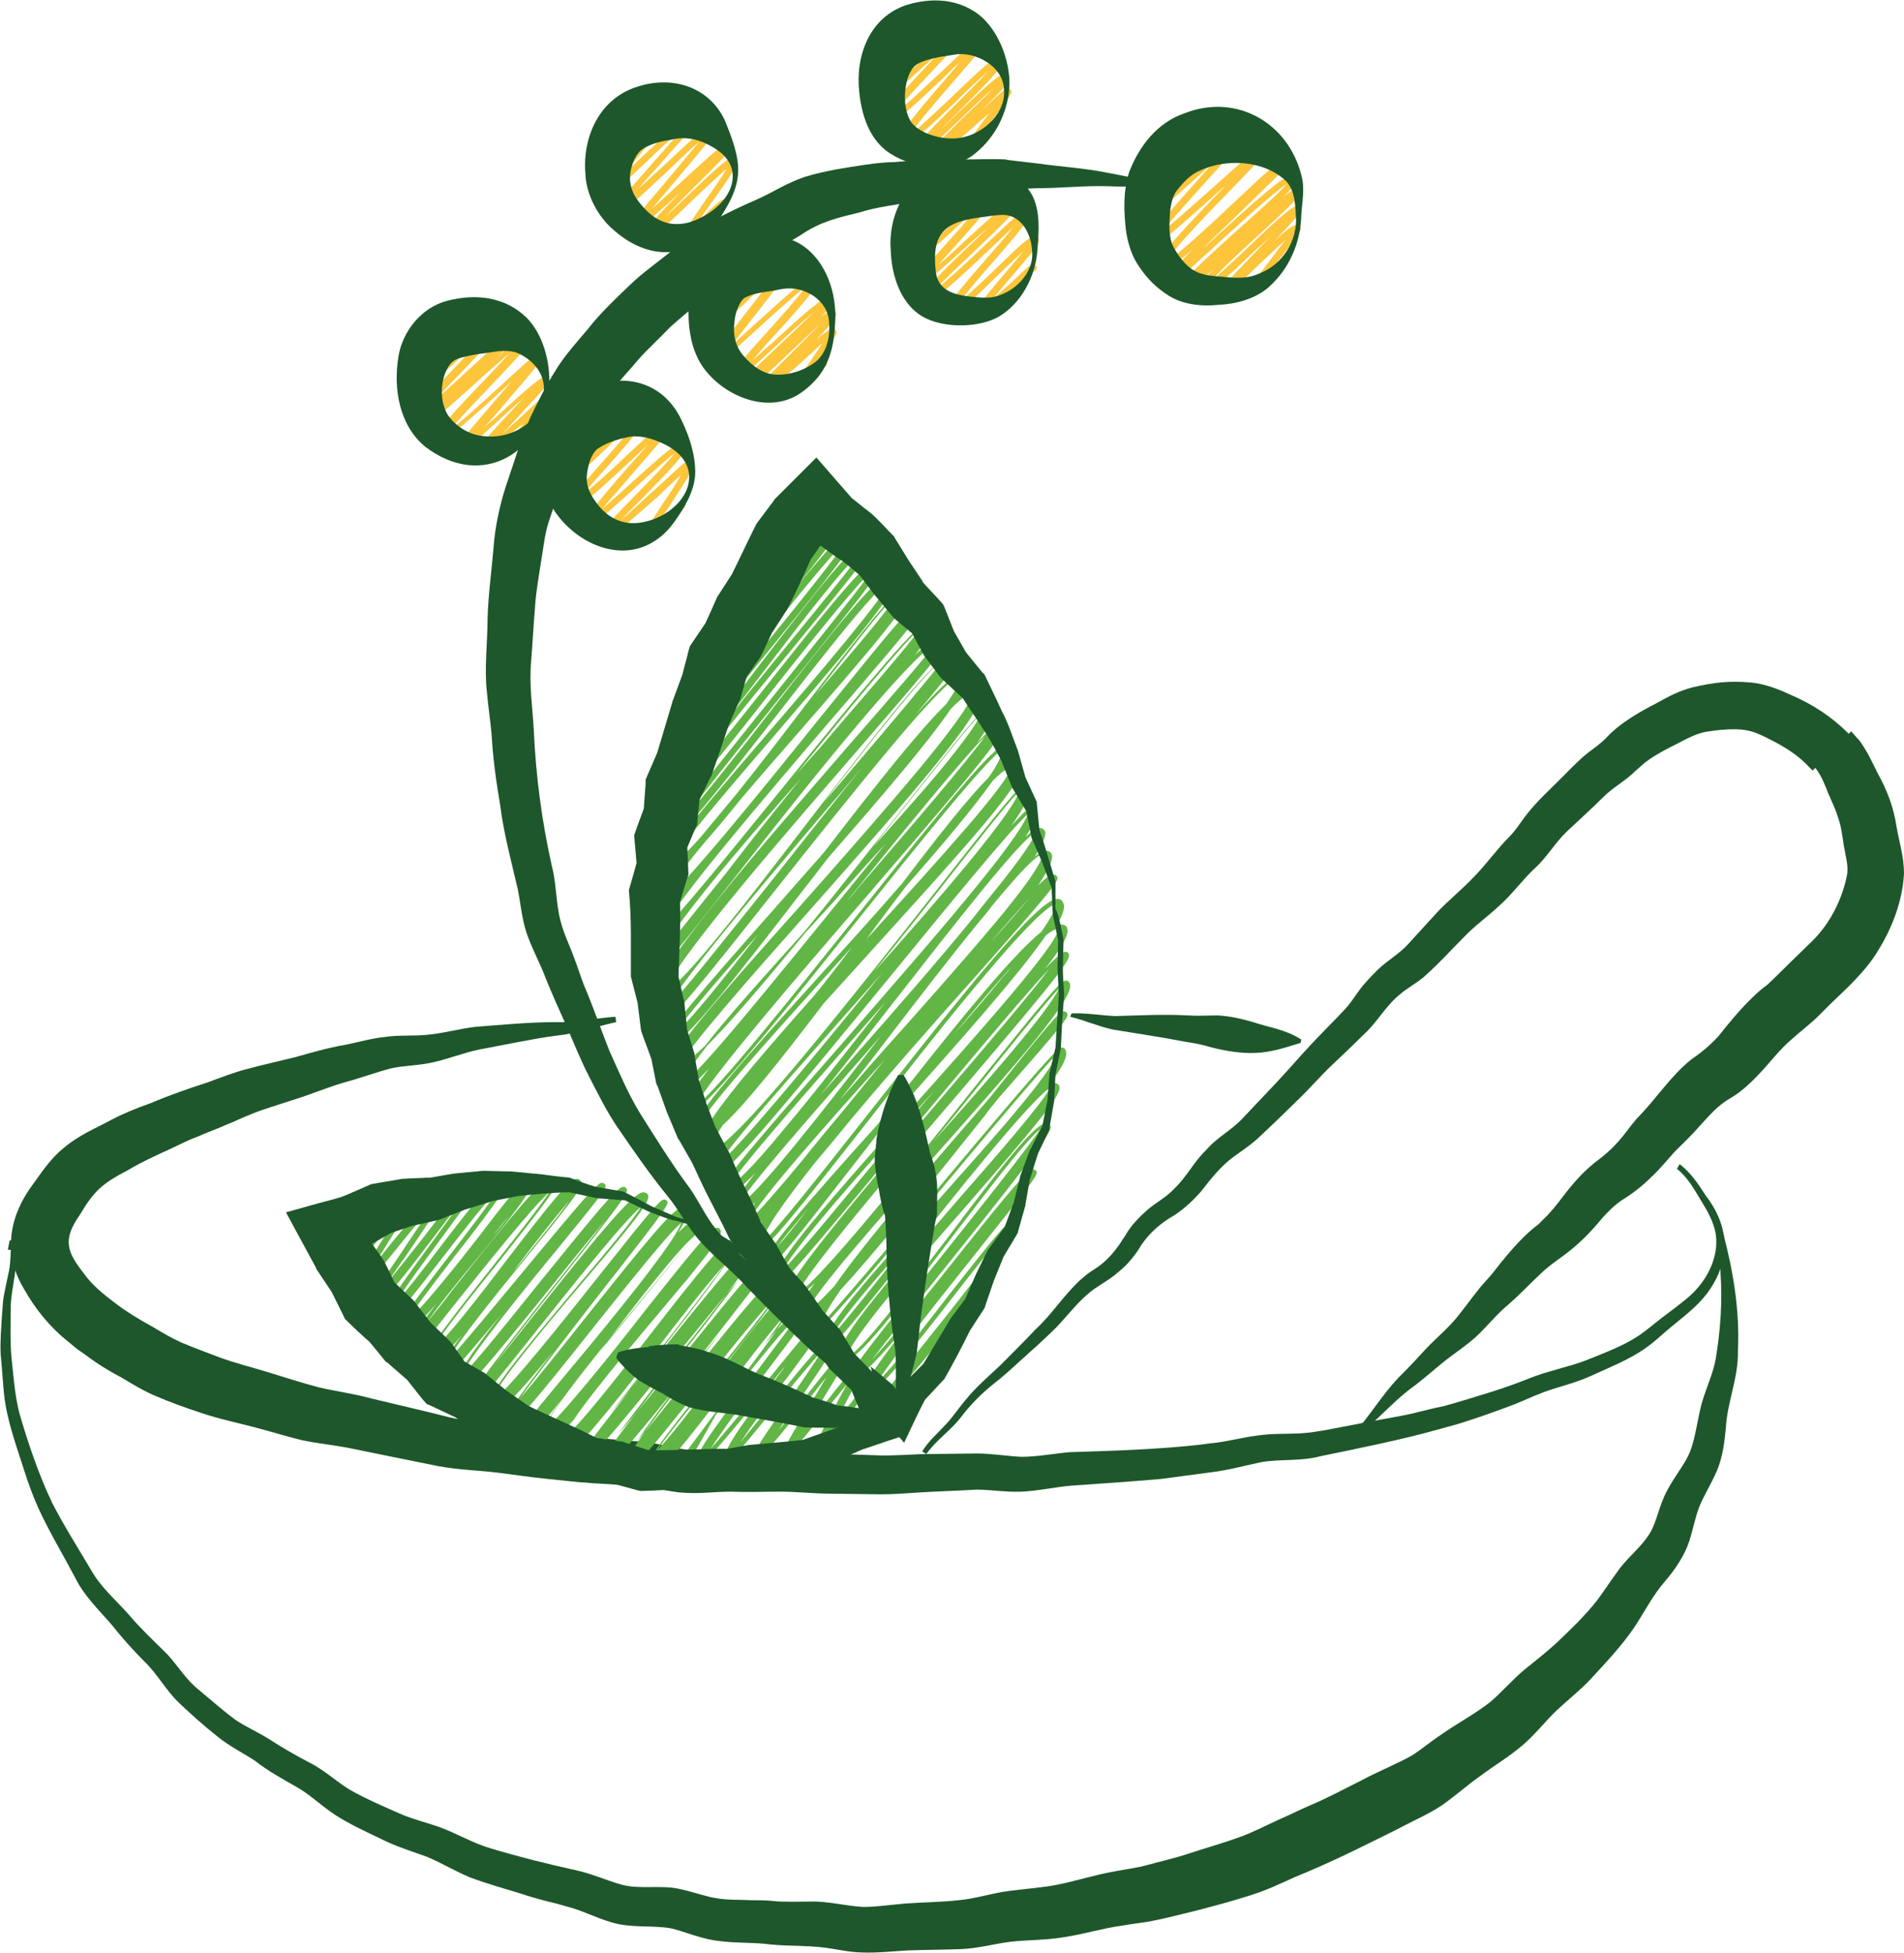
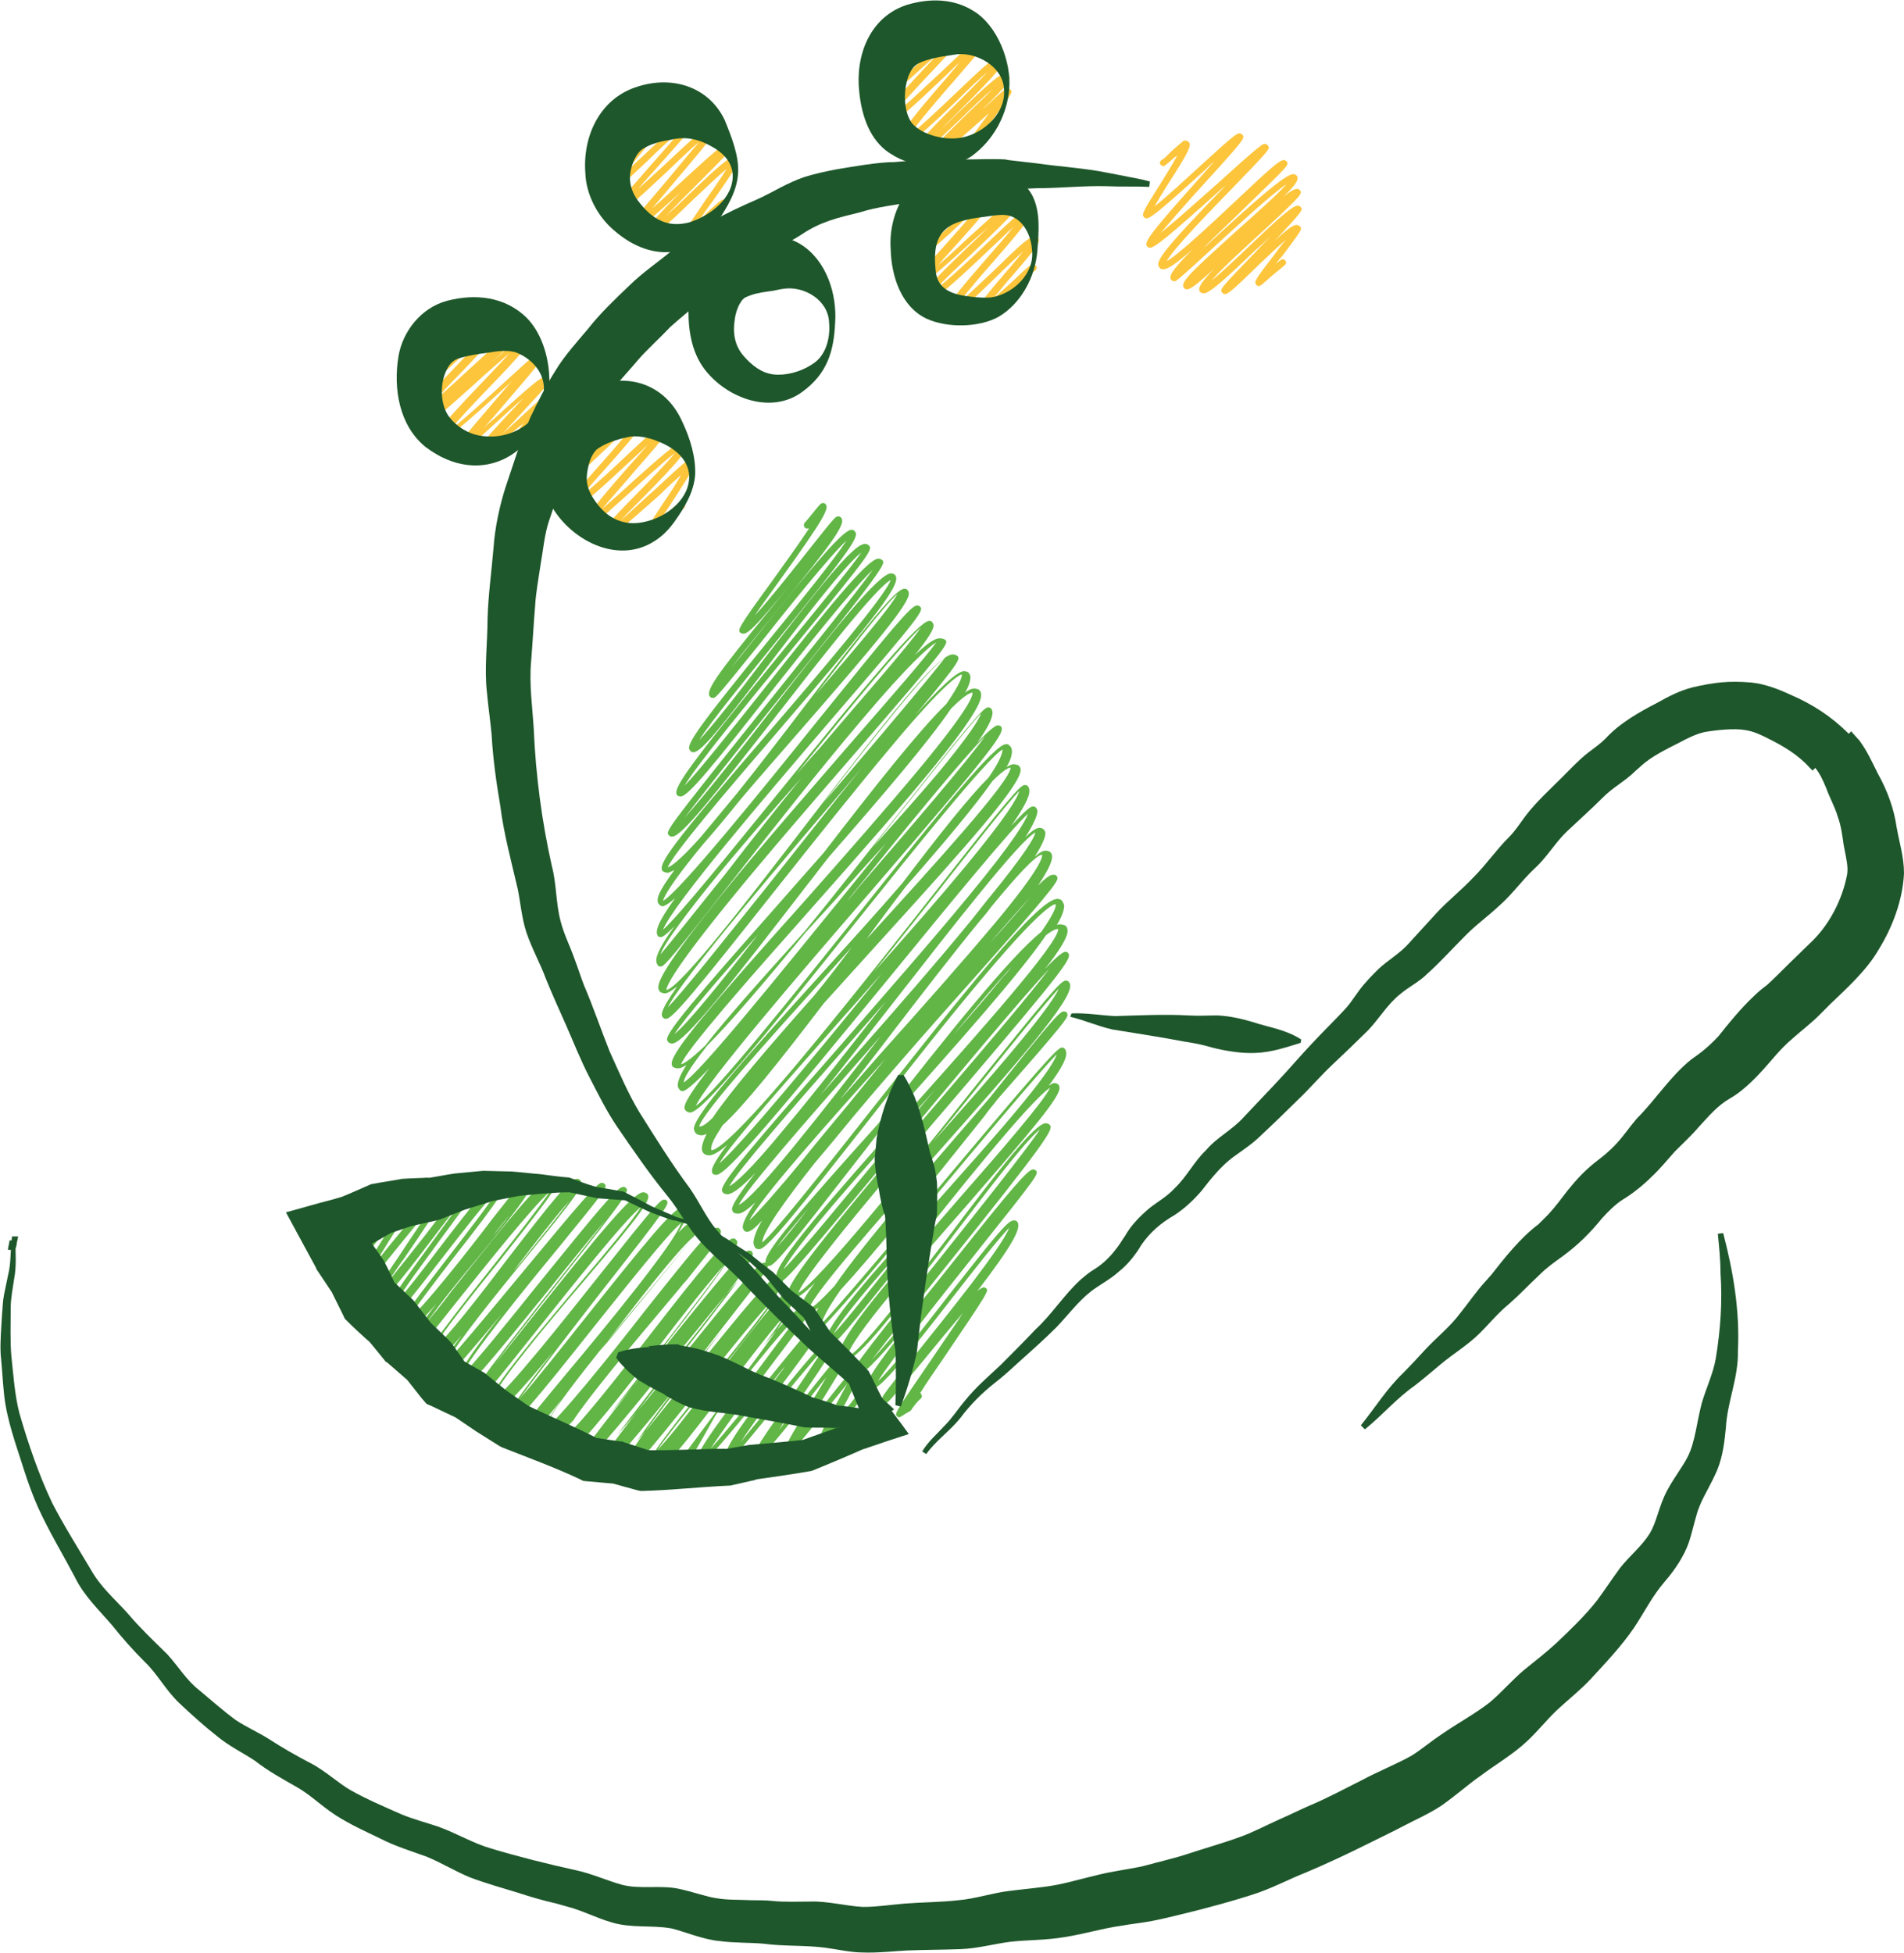
<svg xmlns="http://www.w3.org/2000/svg" version="1.1" id="Layer_1" x="0px" y="0px" viewBox="0 0 284.3 291.6" style="enable-background:new 0 0 284.3 291.6;" xml:space="preserve">
  <style type="text/css">
	.st0{fill:#61B646;}
	.st1{fill:#FCC53B;}
	.st2{fill:#1E572B;}
</style>
  <g>
    <g>
      <g>
        <path class="st1" d="M182.9,43.9C182.8,43.9,182.8,43.9,182.9,43.9c-0.2,0-0.3-0.1-0.4-0.2c-0.4-0.5-0.4-0.5,5-6.1     c0.7-0.8,1.6-1.6,2.3-2.4c-0.8,0.8-1.6,1.5-2.4,2.2c-5.1,4.9-6.9,6.4-7.7,6.4c-0.2,0-0.3-0.1-0.5-0.2c-0.4-0.5,0-1.3,2.1-3.5     c-2.8,2.6-3.6,3.1-4.1,3.1c-0.2,0-0.3-0.1-0.4-0.2c-0.6-0.8,0.5-1.9,7.8-8.5c2.7-2.4,6.2-5.5,7.5-7c-2.3,1.5-8.1,6.9-11.4,9.9     c-5,4.6-5.1,4.6-5.4,4.6c-0.1,0-0.3-0.1-0.4-0.2c-0.4-0.5-0.1-1.3,3.2-4.6c-2.4,2.1-3.8,3.1-4.5,3c-0.2,0-0.4-0.1-0.5-0.3     c-0.7-0.8,0.6-2.6,9.9-12.2c-0.2,0.2-0.4,0.3-0.6,0.5c-7.9,7.1-10,8.8-10.7,8.8c0,0,0,0,0,0c-0.1,0-0.3-0.1-0.4-0.2     c-0.5-0.6,0.1-1.6,7.8-10.2c0.7-0.8,1.5-1.7,2.2-2.5c-0.5,0.4-1,0.9-1.5,1.4c-6.3,5.7-8,7.1-8.6,7.1c0,0,0,0,0,0     c-0.2,0-0.3-0.1-0.4-0.2c-0.3-0.4-0.3-0.6,2.5-5c0.8-1.3,1.8-2.9,2.5-4.2c-0.1,0.1-0.2,0.2-0.3,0.2c-1.5,1.3-1.6,1.4-1.8,1.4     c-0.1,0-0.3-0.1-0.4-0.2c-0.2-0.2-0.1-0.5,0.1-0.7c0,0,0.1-0.1,0.2-0.1c0.2-0.1,0.8-0.7,1.3-1.2c1.8-1.6,1.9-1.7,2.2-1.6     c0.1,0,0.3,0.1,0.4,0.2c0.4,0.5,0.2,1.2-3.3,6.6c-0.6,1-1.3,2.1-1.8,3c1.7-1.3,4.7-4.1,6.9-6.1c4.9-4.5,5.4-4.8,5.8-4.8     c0.1,0,0.3,0.1,0.4,0.2c0.4,0.5,0.5,0.5-5.5,7.1c-2.2,2.4-5.1,5.7-6.7,7.6c2.1-1.7,5.8-5,8.5-7.4c6.4-5.8,6.8-6,7.1-5.9     c0.1,0,0.3,0.1,0.4,0.2c0.4,0.5,0.4,0.5-5,6.1c-3.2,3.3-9,9.2-10.1,11.2c1.8-1,6.8-5.7,10.2-8.9c5.6-5.3,6.7-6.2,7.3-6.2     c0.2,0,0.3,0.1,0.4,0.2c0.4,0.5,0.4,0.5-5.6,6.3c-2,2-4.8,4.6-7,6.8c0.2-0.2,0.4-0.4,0.6-0.5C188,29.4,192,26,193.1,26     c0.2,0,0.4,0.1,0.5,0.2c0.4,0.5,0.1,1.2-2,3.2c1.1-0.9,1.7-1.2,2.1-1.2c0.2,0,0.3,0.1,0.4,0.2c0.4,0.5,0.3,0.7-5.3,5.9     c-2.5,2.3-6.3,5.7-7.9,7.6c1.5-1.2,3.9-3.5,5.8-5.3c4.8-4.6,6.4-5.9,7.1-5.9c0.2,0,0.3,0.1,0.4,0.2c0.4,0.4,0.4,0.5-3.9,5.1     c2-1.9,2.9-2.5,3.4-2.4c0.2,0,0.3,0.1,0.4,0.2c0.4,0.4,0.3,0.5-2.7,4.5c-0.3,0.3-0.6,0.7-0.9,1.1c0.8-0.7,0.9-0.7,1.1-0.7     c0.1,0,0.3,0.1,0.3,0.2c0.2,0.2,0.2,0.5-0.1,0.7c0,0-0.1,0.1-0.1,0.1c-0.2,0.2-1.1,0.9-1.7,1.4c-1.8,1.6-1.8,1.6-2.1,1.6     c-0.1,0-0.3-0.1-0.3-0.2c-0.4-0.4-0.3-0.6,3-4.9c0.4-0.6,0.9-1.2,1.4-1.8c-1.2,1-2.7,2.5-3.9,3.6     C184.2,43.2,183.4,43.9,182.9,43.9z M191.1,39.6C191.2,39.6,191.2,39.7,191.1,39.6C191.2,39.7,191.2,39.6,191.1,39.6z      M191.1,39.6C191.1,39.6,191.1,39.6,191.1,39.6C191.1,39.6,191.1,39.6,191.1,39.6z M191.1,39.6C191.1,39.6,191.1,39.6,191.1,39.6     C191.1,39.6,191.1,39.6,191.1,39.6z M191.1,39.6C191.1,39.6,191.1,39.6,191.1,39.6S191.1,39.6,191.1,39.6z M174.3,24L174.3,24     L174.3,24z M174.3,24C174.3,24,174.3,24,174.3,24C174.3,24,174.3,24,174.3,24z M174.2,23.9C174.3,24,174.3,24,174.2,23.9     C174.3,24,174.3,24,174.2,23.9z" />
      </g>
    </g>
    <g>
      <g>
        <path class="st1" d="M146.7,46.8C146.7,46.8,146.7,46.7,146.7,46.8c-0.2,0-0.4-0.1-0.5-0.2c-0.5-0.6,0.1-1.4,4.2-6.2     c0.8-0.9,1.7-2,2.4-2.9c-1.1,1-2.7,2.5-3.9,3.7c-4,3.9-5.7,5.5-6.6,5.5c-0.2,0-0.4-0.1-0.5-0.2c-0.6-0.7,0.2-1.8,5.6-8     c1.3-1.5,2.9-3.3,3.9-4.6c-1,0.9-2.2,2.1-3.4,3.2c-5.9,5.6-8.5,7.9-9.5,7.8c-0.2,0-0.4-0.1-0.5-0.2c-0.6-0.7,0.3-1.7,6.6-7.8     c1-0.9,2.1-2,3.1-3c-0.8,0.7-1.6,1.4-2.4,2.1c-6.2,5.6-7.6,6.8-8.3,6.8c-0.2,0-0.3-0.1-0.4-0.2c-0.4-0.5-0.4-0.5,3.8-5.1     c1.6-1.8,4.2-4.6,5.7-6.6c-0.3,0.3-0.6,0.6-0.9,0.9c-5.3,5-7.8,7.2-8.8,7.2c0,0,0,0,0,0c-0.2,0-0.4-0.1-0.5-0.2     c-0.4-0.5-0.3-0.6,3.4-4.6c0.8-0.9,1.7-1.9,2.6-2.9c-0.2,0.2-0.4,0.4-0.6,0.6c-3.2,3.1-4.2,3.9-4.8,3.9c-0.2,0-0.3-0.1-0.4-0.2     c-0.3-0.4-0.2-0.8,1.7-3.2c-0.1,0-0.2-0.1-0.3-0.2c-0.2-0.2-0.1-0.5,0.1-0.7c0.1-0.1,0.2-0.1,0.3-0.1c0.3-0.2,1.2-1,1.7-1.5     c1.1-1,1.2-1.1,1.5-1.1c0.1,0,0.3,0.1,0.4,0.2c0.3,0.4,0.3,0.4-1.4,2.4c-0.4,0.5-1,1.2-1.6,1.9c0.8-0.7,1.6-1.5,2.3-2.1     c3-2.9,3.6-3.4,4.1-3.3c0.1,0,0.3,0.1,0.4,0.2c0.5,0.6,0.1,1.2-5.1,6.8c-0.5,0.6-1.1,1.2-1.6,1.8c1.9-1.6,4.6-4.1,6.2-5.6     c3.2-3,3.2-3,3.5-3c0.1,0,0.3,0.1,0.4,0.2c0.7,0.8-0.6,2.5-7.3,9.9c-0.4,0.4-0.8,0.9-1.2,1.4c1.5-1.3,3.2-2.9,4.7-4.3     c5.4-4.9,6.4-5.7,6.9-5.7c0.1,0,0.3,0.1,0.4,0.2c0.6,0.7-0.3,1.7-6.7,7.8c-2,1.9-4.5,4.2-5.7,5.6c1.9-1.4,5.4-4.7,7.7-6.9     c4.5-4.3,5.4-5,5.9-5c0.1,0,0.3,0.1,0.4,0.2c0.5,0.6-0.2,1.6-5.4,7.6c-1.8,2-4,4.6-5,6c1.2-1,3.3-3,5-4.6c4.1-4,5.4-5.2,6.2-5.2     c0.2,0,0.3,0.1,0.5,0.2c0.4,0.5,0.1,1.1-3.7,5.5c-1,1.1-2.2,2.6-3.1,3.7c0.9-0.8,2.1-1.9,3-2.7c2.5-2.4,2.8-2.6,3.1-2.5     c0.1,0,0.3,0.1,0.4,0.2c0.2,0.2,0.1,0.5-0.1,0.7c-0.1,0.1-0.2,0.1-0.2,0.1c-0.4,0.2-1.5,1.4-2.5,2.3     C148.2,46,147.3,46.8,146.7,46.8z M153.8,40.3L153.8,40.3L153.8,40.3z M153.8,40.3C153.8,40.3,153.8,40.3,153.8,40.3     S153.8,40.3,153.8,40.3z M153.7,40.2C153.7,40.2,153.8,40.2,153.7,40.2C153.8,40.2,153.7,40.2,153.7,40.2z M153.7,40.2     C153.7,40.2,153.7,40.2,153.7,40.2C153.7,40.2,153.7,40.2,153.7,40.2z M153.7,40.2C153.7,40.2,153.7,40.2,153.7,40.2     C153.7,40.2,153.7,40.2,153.7,40.2z M153.7,40.2C153.7,40.2,153.7,40.2,153.7,40.2C153.7,40.2,153.7,40.2,153.7,40.2z      M153.7,40.2L153.7,40.2L153.7,40.2z M153.7,40.2L153.7,40.2L153.7,40.2z M153.7,40.2L153.7,40.2L153.7,40.2z M153.7,40.2     C153.7,40.2,153.7,40.2,153.7,40.2C153.7,40.2,153.7,40.2,153.7,40.2z M138.4,31.5L138.4,31.5L138.4,31.5z M138.4,31.5     C138.4,31.5,138.4,31.5,138.4,31.5C138.4,31.5,138.4,31.5,138.4,31.5z M138.4,31.5L138.4,31.5L138.4,31.5z" />
      </g>
    </g>
    <g>
      <g>
        <path class="st1" d="M139.9,23.1C139.8,23.1,139.8,23.1,139.9,23.1c-0.2,0-0.4-0.1-0.5-0.2c-0.5-0.5-0.1-0.9,4.5-5.4     c1.3-1.3,3.1-2.9,4.3-4.2c-1.4,1.2-3.2,2.9-4.6,4.3c-4.2,4-5.4,5.1-6,5c-0.2,0-0.3-0.1-0.4-0.2c-0.5-0.6,0.1-1.5,5.5-6.8     c1.6-1.6,3.5-3.5,4.8-4.9c-1.3,1.1-3.2,2.9-4.7,4.4c-5,4.8-6.9,6.4-7.7,6.4c-0.2,0-0.4-0.1-0.5-0.2c-0.7-0.8,0.6-2.6,7.2-10.2     c0.5-0.6,1-1.2,1.5-1.8c-0.7,0.6-1.4,1.3-2.1,2c-5.6,5.3-7.7,7.2-8.6,7.1c-0.2,0-0.4-0.1-0.5-0.2c-0.6-0.8,0.5-2.2,6.5-8.6     c0.6-0.6,1.2-1.3,1.9-2c-1,0.9-2,1.8-2.9,2.6c-4.5,4.1-5.3,4.8-5.8,4.7c-0.1,0-0.3-0.1-0.4-0.2c-0.3-0.4-0.3-0.7,2.4-5.9     c0.3-0.6,0.6-1.3,0.9-1.8c-0.8,0.8-1.1,1-1.4,1c-0.1,0-0.3-0.1-0.4-0.2c-0.2-0.2-0.1-0.5,0.1-0.7c0.1-0.1,0.2-0.1,0.3-0.1     c0.2-0.2,0.8-0.7,1.2-1.1c1.1-1,1.3-1.2,1.6-1.2c0.1,0,0.3,0.1,0.4,0.2c0.3,0.3,0.3,0.4-1.8,4.5c-0.6,1.2-1.4,2.8-1.9,3.9     c1.1-0.9,2.7-2.4,4.2-3.7c5-4.5,6-5.4,6.6-5.4c0.2,0,0.3,0.1,0.4,0.2c0.4,0.5,0.2,0.9-4.5,5.9c-2.1,2.2-5.1,5.4-6.1,6.8     c1.5-1,4.9-4.3,7.3-6.5c4.4-4.2,5.2-4.9,5.8-4.9c0.2,0,0.3,0.1,0.4,0.2c0.4,0.5,0.3,0.7-4.2,5.9c-2.3,2.6-5.8,6.7-6.9,8.4     c1.3-1,4.2-3.7,6.4-5.8c4.6-4.4,6.1-5.8,6.9-5.8c0,0,0,0,0,0c0.2,0,0.3,0.1,0.4,0.2c0.6,0.7-0.3,1.8-6,7.5c-0.9,0.9-2,2-2.9,2.9     c0.8-0.7,1.7-1.6,2.4-2.3c4.6-4.4,6.3-5.9,7.1-5.9c0.2,0,0.4,0.1,0.5,0.2c0.5,0.6-0.1,1.5-4.4,5.6c0.3-0.3,0.6-0.6,0.9-0.8     c3-2.8,3.1-2.8,3.4-2.8c0.1,0,0.3,0.1,0.4,0.2c0.3,0.4,0.3,0.4-2.4,4.1c-0.3,0.4-0.6,0.8-0.9,1.2c0.6-0.5,0.8-0.6,1-0.6     c0.1,0,0.3,0.1,0.4,0.2c0.2,0.2,0.1,0.5-0.1,0.7c-0.1,0.1-0.2,0.1-0.2,0.1c-0.4,0.2-1.5,1.3-2.1,1.9c-1.2,1.1-1.2,1.1-1.5,1.1     c-0.1,0-0.3-0.1-0.4-0.2c-0.3-0.4-0.4-0.5,3-5c0,0,0-0.1,0.1-0.1C142.2,21.8,140.6,23.1,139.9,23.1z M148,19L148,19     C148,19,148,19,148,19z M148,19L148,19C148,19,148,19,148,19z M148,19L148,19L148,19z M148,19L148,19L148,19z M133.8,7.1     C133.8,7.1,133.8,7.1,133.8,7.1C133.8,7.1,133.8,7.1,133.8,7.1z M133.8,7.1L133.8,7.1L133.8,7.1z M133.8,7.1     C133.8,7.1,133.8,7.1,133.8,7.1C133.8,7.1,133.8,7.1,133.8,7.1z M133.8,7.1L133.8,7.1L133.8,7.1z M133.8,7.1     C133.8,7.1,133.8,7.1,133.8,7.1S133.8,7.1,133.8,7.1z M133.8,7.1L133.8,7.1L133.8,7.1z" />
      </g>
    </g>
    <g>
      <g>
        <path class="st1" d="M102.8,35.5C102.8,35.5,102.8,35.5,102.8,35.5c-0.2,0-0.3-0.1-0.4-0.2c-0.4-0.5-0.2-0.8,3-5.5     c1-1.4,2.4-3.4,3.1-4.6c-1.2,1-3.3,3-5,4.6c-4.4,4.3-5.9,5.5-6.6,5.5c0,0,0,0,0,0c-0.2,0-0.3-0.1-0.4-0.2     c-0.4-0.5-0.3-0.9,5.2-6.5c-5,4.6-6.2,5.5-6.8,5.5c-0.2,0-0.3-0.1-0.4-0.2c-0.4-0.5-0.4-0.5,5.2-7.1c1.5-1.8,3.4-4.1,4.7-5.6     c-1.5,1.2-3.5,3.2-5.1,4.7c-4.8,4.5-6.2,5.7-6.8,5.7c-0.2,0-0.3-0.1-0.4-0.2c-0.4-0.5-0.4-0.5,5.4-7.1c1.5-1.7,3.2-3.6,4.3-5     c-1.5,1.3-3.6,3.2-5.1,4.7c-4.2,4-5.1,4.7-5.6,4.7c-0.2,0-0.3-0.1-0.4-0.2c-0.4-0.5-0.1-1.1,3.6-5.6c1.2-1.5,2.9-3.4,3.8-4.8     c-0.8,0.7-1.8,1.7-2.6,2.4c-3.3,3.2-4,3.7-4.5,3.7c-0.2,0-0.3-0.1-0.4-0.2c-0.4-0.5-0.1-0.9,2-3.5c0,0,0,0,0.1-0.1     c-0.1,0-0.2,0-0.2,0c-0.1,0-0.3-0.1-0.4-0.2c-0.2-0.2-0.1-0.5,0.1-0.7c0.1-0.1,0.2-0.1,0.3-0.1c0.3-0.2,0.9-0.8,1.3-1.2     c1.1-1.1,1.3-1.2,1.6-1.2c0.1,0,0.3,0.1,0.4,0.2c0.4,0.5,0,1.1-2.2,3.8c0.5-0.4,0.9-0.8,1.3-1.2c3.3-3.1,4.1-3.7,4.6-3.7     c0.2,0,0.3,0.1,0.4,0.2c0.5,0.7-0.2,1.8-4.7,7.2c-0.7,0.8-1.4,1.7-2.1,2.5c0.9-0.8,2-1.9,3-2.8c5-4.7,6.7-6.3,7.6-6.2     c0.2,0,0.4,0.1,0.5,0.2c0.4,0.5,0.4,0.5-5.9,7.6c-1,1.1-2.1,2.3-3,3.4c1.1-1,2.3-2.1,3.4-3.1c5.1-4.8,6.8-6.3,7.6-6.3     c0.2,0,0.3,0.1,0.4,0.2c0.4,0.5,0.5,0.5-6.1,8.3c-1,1.2-2.2,2.6-3.2,3.8c1.4-1.2,3-2.7,4.4-4c5.1-4.7,6.2-5.6,6.8-5.6     c0,0,0,0,0,0c0.1,0,0.3,0.1,0.4,0.2c0.4,0.5,0.4,0.5-4.9,5.8c-1.5,1.5-3.3,3.3-4.7,4.8c1.1-1,2.5-2.3,3.6-3.4     c4.4-4.2,5.8-5.4,6.5-5.4c0,0,0,0,0,0c0.2,0,0.3,0.1,0.4,0.2c0.5,0.5,0,1.4-3.6,6.5c-0.7,0.9-1.4,2-2,2.8     c0.4-0.4,0.9-0.8,1.2-1.2c2.1-1.9,2.2-2,2.6-2c0.1,0,0.3,0.1,0.4,0.2c0.2,0.2,0.1,0.5-0.1,0.7c-0.1,0.1-0.1,0.1-0.2,0.1     c-0.3,0.2-1.2,1.1-2,1.8C103.8,35.1,103.3,35.5,102.8,35.5z M107.7,30.9C107.7,30.9,107.8,30.9,107.7,30.9     C107.8,30.9,107.7,30.9,107.7,30.9z M107.7,30.9C107.7,30.9,107.7,30.9,107.7,30.9C107.7,30.9,107.7,30.9,107.7,30.9z      M107.7,30.9C107.7,30.9,107.7,30.9,107.7,30.9S107.7,30.9,107.7,30.9z M92.8,19.8L92.8,19.8L92.8,19.8z M92.8,19.8     C92.8,19.8,92.8,19.8,92.8,19.8C92.8,19.8,92.8,19.8,92.8,19.8z M92.8,19.8L92.8,19.8L92.8,19.8z" />
      </g>
    </g>
    <g>
      <g>
        <path class="st1" d="M72,67.8C72,67.8,72,67.8,72,67.8c-0.2,0-0.4-0.1-0.5-0.2c-0.4-0.5-0.5-0.5,5-6.4c0.6-0.6,1.1-1.2,1.7-1.8     c-1.3,1.1-2.7,2.4-3.9,3.5c-4.5,4.1-5,4.5-5.4,4.4c-0.1,0-0.3-0.1-0.4-0.2c-0.4-0.5-0.4-0.5,5.6-7.5c0.8-0.9,1.6-1.9,2.4-2.8     c-0.2,0.2-0.4,0.4-0.6,0.6c-7.1,6.5-9.2,8.2-10,8.2c0,0,0,0,0,0c-0.2,0-0.3-0.1-0.4-0.2c-0.6-0.7,0.3-1.8,6.3-8.1     c1.4-1.5,3.1-3.2,4.3-4.6c-1.5,1.3-3.6,3.1-5.2,4.6c-5.9,5.3-6.6,5.8-7,5.8c-0.1,0-0.3-0.1-0.4-0.2c-0.3-0.3-0.3-0.7,0.5-1.6     c-0.3,0.2-0.5,0.2-0.7,0.2c-0.2,0-0.3-0.1-0.4-0.2c-0.5-0.5-0.2-1,4.6-6c1.5-1.6,3.6-3.7,4.8-5.1c-1.5,1.2-3.7,3.3-5.2,4.7     c-3.8,3.5-4,3.6-4.3,3.6c-0.1,0-0.3-0.1-0.4-0.2c-0.3-0.4-0.2-0.8,1.9-4.3c0.5-0.8,1.1-1.9,1.5-2.7c-1,0.9-1.2,1-1.4,1     c-0.1,0-0.3-0.1-0.4-0.2c-0.2-0.2-0.1-0.5,0.1-0.7c0.1-0.1,0.1-0.1,0.2-0.1c0.2-0.2,0.8-0.7,1.3-1.1c1.1-1,1.2-1.1,1.5-1.1     c0.1,0,0.3,0.1,0.4,0.2c0.4,0.5,0.1,1.2-2.3,5.3c-0.3,0.6-0.7,1.3-1.1,1.9c0.7-0.6,1.5-1.4,2.3-2.1c5.2-4.8,6.7-6,7.3-5.9     c0.2,0,0.3,0.1,0.4,0.2c0.6,0.7-0.3,1.8-5.9,7.6c-1,1-2.1,2.2-3,3.2c1.7-1.4,4.2-3.8,6.1-5.5c4.5-4.2,5-4.6,5.4-4.5     c0.1,0,0.3,0.1,0.4,0.2c0.4,0.5,0.3,0.7-3.7,4.4c3.7-3.3,4.3-3.7,4.8-3.7c0.1,0,0.3,0.1,0.4,0.2c0.6,0.7-0.2,1.7-6,7.7     c-1.9,2-4.2,4.4-5.4,5.9c2-1.5,5.8-5,8.2-7.2c4.5-4.1,4.5-4.1,4.9-4.1c0.1,0,0.3,0.1,0.4,0.2c0.4,0.5,0.4,0.5-5.6,7.5     c-0.9,1.1-2,2.3-2.9,3.3c0.5-0.5,1.1-1,1.6-1.4c5.7-5.2,7.1-6.3,7.7-6.3c0.2,0,0.3,0.1,0.4,0.2c0.4,0.5,0.4,0.5-4.6,5.9     c-0.7,0.8-1.5,1.6-2.3,2.5c0.8-0.7,1.5-1.4,2.2-2c3.3-3.1,3.8-3.5,4.2-3.5c0.1,0,0.3,0.1,0.4,0.2c0.3,0.4,0.3,0.5-2.4,4     c0.1,0,0.2,0,0.2,0c0.1,0,0.3,0.1,0.4,0.2c0.2,0.2,0.1,0.5-0.1,0.7c-0.1,0.1-0.2,0.1-0.2,0.1c-0.3,0.2-1.2,1-1.8,1.5     c-1.3,1.2-1.4,1.3-1.7,1.2c-0.1,0-0.3-0.1-0.4-0.2c-0.3-0.4-0.3-0.5,2.4-3.8c0.1-0.1,0.2-0.2,0.3-0.3c-0.2,0.2-0.4,0.4-0.7,0.6     C74,66.6,72.7,67.8,72,67.8z M79.2,63.7L79.2,63.7L79.2,63.7z M79.2,63.7C79.2,63.7,79.2,63.7,79.2,63.7     C79.2,63.7,79.2,63.7,79.2,63.7z M79.2,63.7C79.2,63.7,79.2,63.7,79.2,63.7C79.2,63.7,79.2,63.7,79.2,63.7z M79.2,63.7     C79.2,63.7,79.2,63.7,79.2,63.7C79.2,63.7,79.2,63.7,79.2,63.7z M79.2,63.7L79.2,63.7L79.2,63.7z M79.2,63.7     C79.2,63.7,79.2,63.7,79.2,63.7C79.2,63.7,79.2,63.7,79.2,63.7z M79.2,63.7C79.2,63.7,79.2,63.7,79.2,63.7     C79.2,63.7,79.2,63.7,79.2,63.7z M79.2,63.7C79.2,63.7,79.2,63.7,79.2,63.7C79.2,63.7,79.2,63.7,79.2,63.7z M79.2,63.7     C79.2,63.7,79.2,63.7,79.2,63.7S79.2,63.7,79.2,63.7z M79.2,63.7C79.2,63.7,79.2,63.7,79.2,63.7C79.2,63.7,79.2,63.7,79.2,63.7z      M64.7,51.4C64.7,51.4,64.7,51.4,64.7,51.4S64.7,51.4,64.7,51.4z M64.6,51.3C64.6,51.3,64.7,51.3,64.6,51.3     C64.7,51.3,64.6,51.3,64.6,51.3z" />
      </g>
    </g>
    <g>
      <g>
-         <path class="st1" d="M114.1,58.4C114.1,58.4,114.1,58.4,114.1,58.4c-0.2,0-0.3-0.1-0.4-0.2c-0.5-0.5-0.1-1,4.3-5.3     c1.3-1.3,3.1-3.1,4.3-4.4c-1.1,1-2.4,2.3-3.6,3.4c-4.6,4.4-6.2,5.8-6.9,5.7c-0.2,0-0.3-0.1-0.5-0.2c-0.5-0.6-0.2-0.9,5.2-6     c1.6-1.5,3.6-3.4,5-4.8c-1.7,1.4-4.1,3.6-5.9,5.3c-4.7,4.3-5.2,4.7-5.6,4.7c-0.1,0-0.3-0.1-0.4-0.2c-0.5-0.6,0.1-1.5,5.1-7     c1.9-2.1,4.5-5,5.6-6.6c-1.7,1.3-5,4.3-7.3,6.4c-4.9,4.5-5.1,4.6-5.5,4.6c-0.1,0-0.3-0.1-0.4-0.2c-0.5-0.6-0.1-1.3,5.3-8.2     c1.1-1.4,2.3-3,3.2-4.2c-1.2,1-2.9,2.6-4.1,3.8c-3.9,3.7-4.7,4.4-5.3,4.3c-0.2,0-0.3-0.1-0.4-0.2c-0.4-0.5-0.3-0.6,3.3-4.5     c0.1-0.1,0.3-0.3,0.4-0.4c-1.8,1.6-2.5,2.2-3,2.2c-0.2,0-0.3-0.1-0.4-0.2c-0.4-0.4-0.1-0.8,1.8-3.2c0,0,0,0,0,0     c-0.1,0-0.1,0-0.2,0c-0.1,0-0.3-0.1-0.4-0.2c-0.2-0.2-0.1-0.5,0.1-0.7c0,0,0.1-0.1,0.1-0.1c0.1-0.1,0.6-0.5,0.9-0.8     c1.5-1.3,1.6-1.4,1.9-1.4c0.1,0,0.3,0.1,0.4,0.2c0.4,0.5,0.1,0.9-2,3.6c-0.1,0.1-0.1,0.2-0.2,0.3c0.8-0.8,1.8-1.7,2.5-2.3     c2.5-2.4,2.7-2.5,3.1-2.5c0.1,0,0.3,0.1,0.4,0.2c0.4,0.5,0.2,1-3.6,5.2c0,0,0.1-0.1,0.1-0.1c4.2-4,5.6-5.2,6.3-5.1     c0.2,0,0.3,0.1,0.4,0.2c0.4,0.5,0.3,0.8-4.3,6.7c-1.3,1.7-3,3.8-4.1,5.3c0.9-0.8,2.1-1.9,3.2-2.9c6.5-5.9,8.2-7.3,8.9-7.3     c0,0,0,0,0,0c0.2,0,0.3,0.1,0.4,0.2c0.7,0.8-0.7,2.6-6.2,8.6c-1.1,1.2-2.3,2.5-3.2,3.7c0.9-0.8,1.8-1.7,2.8-2.5     c5.6-5.2,7.7-6.9,8.5-6.9c0,0,0,0,0,0c0.2,0,0.3,0.1,0.4,0.2c0.4,0.4,0.2,1-1.5,2.7c0.9-0.7,1.4-1,1.7-1c0.2,0,0.3,0.1,0.4,0.2     c0.5,0.5,0,1.3-2.8,4.2c1.4-1.2,2.1-1.6,2.5-1.6c0.2,0,0.3,0.1,0.4,0.2c0.3,0.4,0.3,0.4-2.1,3.9c-0.3,0.5-0.7,1-1.1,1.6     c0.9-0.8,1.1-1,1.4-1c0.1,0,0.3,0.1,0.4,0.2c0.2,0.2,0.1,0.5-0.1,0.7c-0.1,0.1-0.2,0.1-0.2,0.1c-0.2,0.2-0.9,0.8-1.3,1.2     c-1.6,1.5-1.9,1.7-2.2,1.7c-0.1,0-0.3-0.1-0.4-0.2c-0.3-0.4-0.4-0.4,2.7-4.9c0.3-0.4,0.6-0.9,0.9-1.4c-1.1,1-2.6,2.4-3.8,3.5     C115.3,57.8,114.6,58.4,114.1,58.4z M122.4,54.4C122.4,54.4,122.4,54.4,122.4,54.4C122.4,54.4,122.4,54.4,122.4,54.4z      M122.4,54.4C122.4,54.4,122.4,54.4,122.4,54.4C122.4,54.4,122.4,54.4,122.4,54.4z M122.4,54.4C122.4,54.4,122.4,54.4,122.4,54.4     C122.4,54.4,122.4,54.4,122.4,54.4z M122.4,54.4L122.4,54.4L122.4,54.4z M108.1,41.9C108.1,41.9,108.1,41.9,108.1,41.9     C108.1,41.9,108.1,41.9,108.1,41.9z M107.9,41.8c0.1,0,0.1,0.1,0.2,0.1C108,41.9,107.9,41.8,107.9,41.8z" />
-       </g>
+         </g>
    </g>
    <g>
      <g>
        <path class="st1" d="M90.8,80C90.7,80,90.7,80,90.8,80c-0.2,0-0.4-0.1-0.5-0.2c-0.5-0.6,0-1.2,4.9-6.2c1.9-1.9,4.4-4.5,5.6-6     c-1.8,1.4-5.3,4.6-7.6,6.7c-4.6,4.1-4.6,4.1-5,4.1c-0.1,0-0.3-0.1-0.4-0.2c-0.6-0.7,0.4-2.1,6.2-8.7c0.9-1,1.9-2.1,2.7-3.1     c-0.6,0.6-1.3,1.3-2,1.9c-5.8,5.4-8,7.4-9,7.4c0,0,0,0,0,0c-0.2,0-0.4-0.1-0.5-0.2c-0.4-0.5-0.2-0.9,4.2-5.9     c1.8-2,4.5-5.1,5.6-6.7c-1.2,1-3.1,2.7-4.5,4.1c-4.2,4-5.5,5.1-6.1,5.1c0,0,0,0,0,0c-0.2,0-0.3-0.1-0.4-0.2     c-0.5-0.6,0-1.3,3.5-4.9c-1.7,1.6-2.4,2.1-2.9,2.1c-0.2,0-0.3-0.1-0.4-0.2c-0.3-0.4-0.3-0.4,1.5-2.6c0.3-0.3,0.6-0.7,0.9-1.2     c-0.4,0.3-0.5,0.3-0.7,0.3c-0.1,0-0.3-0.1-0.4-0.2c-0.2-0.2-0.1-0.5,0.1-0.7c0.1,0,0.1-0.1,0.2-0.1c0.2-0.2,0.8-0.7,1.2-1.1     c1.5-1.4,1.7-1.5,2-1.5c0.1,0,0.3,0.1,0.4,0.2c0.3,0.4,0.2,0.8-2.1,3.8c0.5-0.5,1-0.9,1.4-1.4c3.1-3,4-3.8,4.6-3.8     c0.2,0,0.3,0.1,0.4,0.2c0.5,0.6,0,1.2-4.2,5.5c-0.9,0.9-2,2-2.9,3c1-0.9,2.3-2.1,3.3-3.1c4.3-4,5.6-5.1,6.2-5.1     c0.2,0,0.3,0.1,0.4,0.2c0.6,0.8-0.4,2.3-6.3,8.9c-1.1,1.2-2.4,2.7-3.2,3.7c1.8-1.4,4.9-4.3,7-6.3c4.4-4.1,4.9-4.5,5.3-4.4     c0.1,0,0.3,0.1,0.4,0.2c0.5,0.6,0.2,1.1-4.9,6.9c-1.5,1.8-3.6,4.1-4.9,5.7c0.8-0.7,1.7-1.5,2.6-2.3c6.8-6.2,8.7-7.7,9.4-7.7     c0.2,0,0.3,0.1,0.4,0.2c0.6,0.8-0.4,2.1-6.4,8.2c-1.1,1.1-2.3,2.3-3.2,3.3c1.5-1.3,3.6-3.3,5.2-4.7c4.1-3.8,4.7-4.4,5.2-4.3     c0.1,0,0.3,0.1,0.4,0.2c0.4,0.4,0.3,0.8-3.7,6.9c-0.4,0.6-0.8,1.2-1.2,1.8c0.2-0.2,0.4-0.4,0.6-0.6c2-1.8,2.2-2,2.6-2     c0.1,0,0.3,0.1,0.4,0.2c0.2,0.2,0.1,0.5-0.1,0.7c-0.1,0.1-0.2,0.1-0.2,0.1c-0.3,0.2-1.3,1.1-2,1.8c-2.2,2.1-2.7,2.5-3.1,2.4     c-0.1,0-0.3-0.1-0.4-0.2c-0.3-0.4-0.3-0.4,2.5-4.7c0.9-1.3,2.1-3.1,2.8-4.4c-0.9,0.8-2.1,1.9-3.2,3C93.4,78.4,91.6,80,90.8,80z      M101.3,75.7C101.3,75.7,101.3,75.7,101.3,75.7C101.3,75.7,101.3,75.7,101.3,75.7z M101.3,75.7C101.3,75.7,101.3,75.7,101.3,75.7     C101.3,75.7,101.3,75.7,101.3,75.7z M101.3,75.7C101.3,75.7,101.3,75.7,101.3,75.7L101.3,75.7z M101.3,75.7L101.3,75.7     C101.3,75.7,101.3,75.7,101.3,75.7z M101.3,75.7C101.3,75.7,101.3,75.7,101.3,75.7C101.3,75.7,101.3,75.7,101.3,75.7z      M101.3,75.7C101.3,75.7,101.3,75.7,101.3,75.7S101.3,75.7,101.3,75.7z M101.3,75.7C101.3,75.7,101.3,75.7,101.3,75.7     C101.3,75.7,101.3,75.7,101.3,75.7z M101.3,75.7C101.3,75.7,101.3,75.7,101.3,75.7C101.3,75.7,101.3,75.7,101.3,75.7z      M101.3,75.7C101.3,75.7,101.3,75.7,101.3,75.7C101.3,75.7,101.3,75.7,101.3,75.7z M101.3,75.7C101.3,75.7,101.3,75.7,101.3,75.7     C101.3,75.7,101.3,75.7,101.3,75.7z M101.3,75.7L101.3,75.7L101.3,75.7z M101.3,75.7C101.3,75.7,101.3,75.7,101.3,75.7     L101.3,75.7z M86.3,64.5L86.3,64.5L86.3,64.5z M86.3,64.5C86.3,64.5,86.3,64.5,86.3,64.5C86.3,64.5,86.3,64.5,86.3,64.5z      M86.3,64.5C86.3,64.5,86.3,64.5,86.3,64.5S86.3,64.5,86.3,64.5z M86.3,64.5L86.3,64.5L86.3,64.5z M86.3,64.5     C86.3,64.5,86.3,64.5,86.3,64.5C86.3,64.5,86.3,64.5,86.3,64.5z M86.3,64.5L86.3,64.5L86.3,64.5z M86.3,64.5     C86.3,64.5,86.3,64.5,86.3,64.5C86.3,64.5,86.3,64.5,86.3,64.5z M86.3,64.5C86.3,64.5,86.3,64.5,86.3,64.5     C86.3,64.5,86.3,64.5,86.3,64.5z M86.3,64.5L86.3,64.5L86.3,64.5z M86.3,64.5L86.3,64.5L86.3,64.5z" />
      </g>
    </g>
    <g>
      <path class="st2" d="M160,151.3c2.2-0.1,4.4,0.3,6.5,0.4c3.6-0.1,7.3-0.3,10.9-0.1c1.5,0.1,3,0,4.4,0c1.9,0.1,3.6,0.5,5.3,1    c2.4,0.8,4.9,1.1,7.2,2.6c0,0-0.1,0.5-0.1,0.5c-2.3,0.7-4.3,1.4-6.7,1.5c-2.2,0.1-4.5-0.3-6.5-0.8c-1.3-0.4-2.8-0.7-4.2-0.9    c-3.6-0.7-7.1-1.2-10.7-1.8c-2.2-0.5-4.2-1.4-6.3-1.9L160,151.3L160,151.3z" />
    </g>
    <g>
-       <path class="st2" d="M250.8,173.8c1.7,1.3,2.8,3,3.9,4.7c3.6,4.7,3.8,9.7,0.2,14.6c-1.6,2.1-3.7,3.6-5.6,5.2c-1.2,1-2.2,2-3.5,2.9    c-2.5,1.8-5.4,2.9-8.2,4.2c-2,0.9-3.9,1.4-5.8,2c-1.9,0.6-3.6,1.4-5.5,2.2c-2.9,1.1-5.7,2.1-8.6,3c-0.8,0.2-2.1,0.6-2.9,0.8    c-5.3,1.5-12.2,2.9-17.6,4c-2.9,0.8-6,0.4-8.9,0.9c-2.4,0.5-4.9,1.2-7.4,1.5c-2.4,0.3-5.1,0.7-7.5,1c-4.6,0.4-9,0.7-13.4,1    c-2.4,0.2-5,0.8-7.5,0.9c-2.3,0.1-4.5-0.3-6.7-0.3c-1.4,0.1-6.7,0.3-8.2,0.4c-1.9,0.1-3.9,0.3-6.1,0.3c-1.2,0-6.5-0.1-7.5-0.1    c-2.5,0-5-0.3-7.5-0.3c-2.4,0-5,0.1-7.4,0c-2.5,0-4.8,0.4-7.8,0.1c-2.3-0.3-4.3-0.8-5.8-0.9l-5.9-0.4c-0.7,0-2.3-0.2-3-0.2    c-2.8-0.3-6.2-0.6-9-1c0,0-3-0.4-3-0.4c-3.1-0.4-5.8-0.4-9.1-1c-4.4-0.9-9-1.8-13.3-2.7c-2-0.4-4.7-0.7-6.7-1.1    c-1.9-0.4-4.8-1.3-6.7-1.8c-2.9-0.8-6-1.4-8.9-2.4c-2.1-0.7-4.4-1.5-6.7-2.5c-1.7-0.7-3.5-1.8-5-2.7c-1.9-1-3.7-2.1-5.4-3.4    c0,0-1.3-0.9-1.3-0.9l-1.2-1c-2.8-2.2-5-4.9-6.8-8.1c-3.2-5.4-2-11,1.5-15.6c1.1-1.5,2.5-3.7,4.5-5.3c2.2-1.9,4.7-2.9,7.1-4.2    c1.9-1,3.9-1.8,5.9-2.5c2.8-1.2,5.7-2.2,8.5-3.1c1.9-0.7,3.9-1.5,5.9-2c0,0,1.5-0.4,1.5-0.4l5.8-1.4c2.1-0.6,4.9-1.4,7.3-1.8    c2-0.4,4-1,6.1-1.2c2.1-0.3,4.1-0.1,6.1-0.3c2.4-0.2,4.8-0.9,7.3-1.2c3.9-0.3,8.1-0.7,12-0.7c3.1,0.1,5.8-0.6,8.9-0.8    c0,0,0.1,0.8,0.1,0.8c-2.8,0.6-5.8,1.7-8.8,2c-3.8,0.5-7.9,1.4-11.7,2.1c-2.4,0.5-4.8,1.5-7.3,2c-2,0.4-4,0.4-5.8,0.8    c-2.3,0.6-4.7,1.5-7,2.1c-1.7,0.5-3.5,1.2-5.5,1.9c-1.6,0.6-6.7,2.1-8.3,2.8c-1.3,0.5-2.7,1.2-4,1.7c-1.3,0.6-2.8,1.1-4.1,1.7    c-1.4,0.5-2.7,1.2-4,1.8c-2.2,1-4.4,2-6.4,3.2c-3.8,2-5,3-7.2,6.7c-2.6,3.7-1.9,5.5,0.6,8.7c1.2,1.7,2.9,3.1,4.5,4.3    c1.8,1.4,3.8,2.6,5.8,3.7c1.5,0.9,2.7,1.6,4.2,2.3c1.9,0.8,3.8,1.5,5.9,2.3c2.2,0.8,4.6,1.4,6.9,2.1c2.3,0.7,5.4,1.7,7.7,2.3    c2.5,0.6,5.5,1,8,1.7c3.3,0.8,8.5,2,11.6,2.8c2.5,0.6,5.9,0.7,8.7,1.2c1.5,0.2,4.4,0.7,5.8,0.9c2.8,0.4,6,0.8,8.8,1.1    c0,0,6,0.5,6,0.5c2.4,0.3,4.3,0.9,5.9,1.1c1.9,0.3,4.8,0,7.1,0c2.5,0.1,4.9,0.1,7.5,0.2c3,0.1,5.9,0.5,8.9,0.5    c0,0,5.9,0.2,5.9,0.2c1.8,0,3.8-0.1,5.9-0.2c1.5,0,6.8-0.1,8.2-0.1c2.3,0,4.6,0.4,6.7,0.5c2.4,0,4.9-0.5,7.3-0.7    c6.5-0.2,12.9-0.4,19.3-1.1c0,0,1.5-0.2,1.5-0.2c2.4-0.2,4.8-0.9,7.3-1.2c2.1-0.3,4.2-0.2,6.2-0.3c2.4-0.1,6.3-1,8.6-1.4    c1.2-0.3,7.4-1.3,8.7-1.7c0,0,2.9-0.7,2.9-0.7l1.4-0.3l0.7-0.2l0.7-0.2c3.7-1.1,7.5-2.2,11.2-3.7c2.7-1.1,5.9-1.7,8.5-2.7    c2.7-1.1,5.5-2.1,7.9-3.7c1.3-0.9,2.2-1.7,3.5-2.7c1.2-0.9,2.4-1.8,3.5-2.7c2.9-2.3,5-6,4.5-9.7c-0.3-1.9-1.3-3.6-2.3-5.2    c-1-1.7-2-3.4-3.5-4.6L250.8,173.8L250.8,173.8z" />
-     </g>
+       </g>
    <g>
      <path class="st2" d="M1.2,186.9c0-0.1,0-0.1,0-0.2l0-0.1l0-0.2l0.1-0.5l0.1-0.5l0-0.2l0-0.1l0,0c0,0,0,0,0,0c0,0,0,0,0,0.1l0.9,0    C2.3,187,2.5,189,2.1,191c-0.2,1.4-0.5,2.8-0.5,4.3c0,2.4-0.1,4.9,0.1,7.2c0.3,2.8,0.5,5.8,1.2,8.5c1.3,4.5,2.9,9.2,4.9,13.4    c1.7,3.3,3.9,6.8,5.8,10c1.4,2.5,3.5,4.3,5.4,6.4c0.6,0.7,1.3,1.5,1.9,2.1c1.3,1.4,2.8,2.8,4.1,4.1c1.8,2,2.8,3.8,4.7,5.3    c1.8,1.5,3.6,3.1,5.5,4.5c1.5,1,3.3,1.8,4.9,2.8c2,1.3,4.1,2.5,6.2,3.6c2.2,1.1,4.3,3.1,6.1,4.1c2.3,1.3,5.1,2.5,7.6,3.6    c1.7,0.7,3.6,1.2,5.4,1.8c2.8,1,5.2,2.5,8,3.3c4,1.2,8.4,2.3,12.5,3.2c2.4,0.5,4.8,1.6,7,2.2c2.7,0.7,5.7,0,8.5,0.6    c2.3,0.5,4.1,1.2,5.6,1.4c1.7,0.3,3.4,0.2,5.2,0.3c1,0,2.1,0,3.1,0.1c1.6,0.2,4.1,0.1,5.7,0.1c2.5-0.1,5.5,0.7,7.9,0.8    c2,0,3.9-0.3,6.2-0.5c2.5-0.2,5.4-0.2,8-0.5c2.5-0.2,5.1-1.1,7.7-1.4c2.3-0.3,5-0.5,7-0.9c2.6-0.5,5.7-1.5,8.6-2    c1-0.2,3.7-0.6,4.7-0.9c1.8-0.5,4.4-1.1,6.2-1.7c2.4-0.8,5.6-1.7,8-2.6c1.7-0.6,3.8-1.7,5.8-2.6c1.4-0.6,3.2-1.5,4.6-2.1    c2.4-1,5.2-2.5,7.6-3.7c2.2-1.2,5.6-2.6,7.5-3.7c1.3-0.8,2.7-2,4.5-3.2c2.3-1.6,4.9-3,7.1-4.7c1.7-1.4,3.4-3.4,5.2-4.9    c1.6-1.3,3.4-2.7,4.8-4c2.2-2.1,4.3-4.1,6.1-6.4c1.1-1.5,2.3-3.3,3.4-4.8c1.5-1.9,3.2-3.2,4.4-5.1c1.2-2,1.3-4,2.7-6.6    c1.1-2,2.3-3.5,3-4.9c1.1-2.1,1.4-5.4,2.1-8c0.7-2.4,1.7-4.4,2.1-6.7c0.7-4.3,1-8.4,0.7-12.8c0-1.9-0.2-3.8-0.4-5.8l0.8-0.1    c1.5,5.7,2.5,11.6,2.2,17.6c0.1,4-1.6,7.6-1.8,11.5c-0.2,1.9-0.4,4.1-1.3,6.3c-0.9,2.1-2,3.8-2.6,5.3c-0.6,1.4-0.9,3.2-1.6,5.4    c-0.7,2.1-2.2,4.3-3.6,5.9c-1.9,2.2-3,4.5-4.6,6.9c-1.9,2.8-4.3,5.3-6.5,7.7c-1.6,1.7-3.4,3.1-5,4.6c-1.8,1.7-3.2,3.6-5.2,5.3    c-2,1.7-4.2,3-6.2,4.5c-2,1.4-3.5,2.8-5.9,4.5c-2,1.3-3.9,2.1-5.6,3c-1.3,0.7-3.8,1.9-5.2,2.6c-3,1.5-6.4,3.1-9.5,4.4    c-2.3,0.9-4.1,1.9-6.8,2.9c-1.7,0.6-4.1,1.3-5.9,1.8c-1.8,0.5-4.1,1.1-5.8,1.5c-1.2,0.3-3.3,0.8-4.4,1c-0.9,0.2-3.5,0.5-4.5,0.7    c-2.9,0.4-5.4,1.2-8.5,1.7c-3,0.5-5.4,0.4-8.1,0.7c-2.4,0.3-4.9,1-7.4,1.1c-2.5,0.1-5.5,0.1-8,0.2c-2,0.1-4.5,0.4-6.8,0.3    c-1.6,0-3.9-0.5-5.4-0.7c-2.9-0.4-6.3-0.2-9.2-0.6c-2.2-0.2-4.4-0.1-6.6-0.4c-2.5-0.2-5.5-1.5-7.3-1.9c-2.8-0.5-6,0-8.9-0.9    c-2.4-0.7-4.4-1.8-6.8-2.4c0,0-1.4-0.4-1.4-0.4c-1.8-0.4-3.9-1-5.7-1.6c-2.3-0.7-4.8-1.4-7.2-2.3c-2.2-0.9-4.3-2.2-6.5-3.1    c-2.2-0.8-4.8-1.6-6.9-2.7c-2.3-1.1-4.5-2.1-6.7-3.5c-2.4-1.6-3.7-3-5.8-4.2c-2.1-1.2-4.3-2.4-6.2-3.9c-1.8-1.2-3.9-2.2-5.7-3.7    c-1.9-1.5-3.8-3.2-5.6-4.9c-2.1-2-3.3-4.4-5.2-6.2c-1.7-1.7-3.4-3.6-4.9-5.5c-1.9-2.2-4.2-4.4-5.5-7.1c-1.9-3.6-3.8-6.7-5.5-10.4    c-0.8-1.8-1.5-3.7-2.1-5.6c-1.2-3.8-2.6-7.5-3-11.4c-0.2-1.9-0.3-4-0.5-5.9c-0.1-2,0.1-4,0.2-5.9c0.1-1,0.1-2,0.3-3    c0.2-1,0.4-1.9,0.6-2.9c0.5-1.9,0.3-3.8,0.6-5.8c0,0,0.9,0,0.9,0c0,0.3-0.2,0.8-0.2,1.1l-0.1,0.5l-0.1,0.2l0,0.1l0,0.1    c0,0,0,0,0,0H1.2L1.2,186.9z" />
    </g>
    <g>
      <g>
        <path class="st0" d="M101.3,220c-0.1,0-0.3,0-0.4-0.1c-0.5-0.4-0.5-0.4,6-9.1c3.9-5.1,9.5-12.6,11.1-15.2     c-1.9,1.7-6.1,7.3-9.4,11.6c-6.5,8.5-9.7,12.6-11,12.7c-0.2,0-0.4,0-0.6-0.2c-0.9-0.7,0.5-2.8,9.3-13.6     c3.6-4.4,8.3-10.3,9.7-12.6c-2.2,2-7.7,8.9-11.9,14.2c-7.4,9.2-9.5,11.7-10.2,11.7c-0.2,0-0.3,0-0.4-0.1     c-0.8-0.7,0.1-2.3,13.6-19.7c0.3-0.4,0.7-0.9,1-1.3c-1.5,1.9-3.2,3.9-4.7,5.8c-9,11.2-12,14.7-13,14.8c-0.2,0-0.3,0-0.4-0.1     c-0.6-0.5-0.7-0.6,10.3-14.7c3.5-4.5,7.7-9.8,9.9-12.9c-2.4,2.7-6.3,7.6-9.7,11.7c-9.3,11.5-12.4,15.1-13.3,15.2     c-0.2,0-0.3,0-0.4-0.1c-0.5-0.5-0.5-0.5,8.7-12.3c4.4-5.7,10.7-13.7,13-17.2c-2.3,2.4-6.6,7.9-10.2,12.6     c-8.4,10.8-12.6,15.9-14,16c-0.2,0-0.4,0-0.5-0.2c-0.7-0.6-0.1-2,2-5.1c-2.4,2.7-3.8,4-4.5,4c-0.2,0-0.4,0-0.5-0.2     c-0.7-0.6,0-2.4,3.1-6.7c-3,3.8-4.6,5.5-5.4,5.5c-0.2,0-0.4,0-0.5-0.2c-0.5-0.5-0.6-0.5,6.9-9.5c5.7-6.8,15.9-19.2,16.8-22.1     c-1.9,1.5-8.3,9.6-13.1,15.6c-8.8,11.1-11.7,14.5-12.7,14.6c-0.2,0-0.3,0-0.5-0.1c-0.5-0.4-0.7-0.6,7.2-10.9     c-4.7,5.7-8,9.3-9.1,9.4c-0.3,0-0.5-0.1-0.6-0.2c-1.3-1.2,2.2-5.8,13.5-19.2c3.8-4.5,8.1-9.6,9.3-11.6     c-2.5,2-10.1,11.6-15.3,18.1c-7.4,9.3-8.8,11-9.4,11c-0.1,0-0.3,0-0.4-0.1c-0.7-0.6-0.3-1.5,12.5-17.7c2.6-3.3,5.3-6.7,7.3-9.3     c-2.4,2.8-5.7,6.9-8.5,10.4c-9,11.1-12.1,14.8-13.1,14.9c-0.2,0-0.3,0-0.5-0.1c-0.9-0.8,0.5-3.4,6.6-11.2     c-6.3,7.6-7.9,9.3-8.4,9.3c-0.1,0-0.3,0-0.4-0.1c-0.7-0.6,0-2.3,2.9-6.1c-2.2,2.6-3.7,4.1-4.5,4.2c-0.3,0-0.5-0.1-0.6-0.2     c-0.8-0.7,0.1-2.2,10.1-14.8c3.1-3.9,6.7-8.5,8.1-10.6c-2.7,2.4-9.7,11.2-13.7,16.2c-5.5,7-5.8,7.2-6.2,7.2c-0.1,0-0.3,0-0.4-0.1     c-0.8-0.7,0-2.2,3.4-6.6c-2.5,2.9-4.1,4.4-4.9,4.5c-0.3,0-0.5-0.1-0.6-0.2c-0.8-0.7,0.3-2.2,7.3-11.3c2.7-3.5,6.2-8,7.3-9.9     c-1.6,1.5-5.3,6.3-8.1,9.9c-5.4,7-7.1,9.1-7.9,9.1c-0.2,0-0.4,0-0.5-0.1c-0.8-0.7,0.3-2.4,6.9-11.4c1.3-1.8,2.8-3.8,3.9-5.4     c-1.3,1.5-2.9,3.7-4.3,5.5c-4.7,6.2-6.9,8.9-7.9,9c-0.2,0-0.4,0-0.5-0.2c-0.5-0.4-0.4-0.6,3.7-6.6c1.5-2.3,3.8-5.6,5-7.6     c-1.2,1.4-2.9,3.5-4.3,5.2c-4.8,6-5.4,6.6-5.9,6.6c-0.1,0-0.3,0-0.4-0.1c-0.6-0.5-0.2-1.3,3.1-6.5c0.8-1.3,1.9-2.9,2.6-4.2     c-0.7,0.9-1.6,2.1-2.4,3.1c-3,3.9-3.9,5.1-4.6,5.1c-0.2,0-0.3,0-0.5-0.1c-0.5-0.4-0.3-1,1.4-4.9c0.2-0.4,0.4-0.8,0.6-1.3     c-0.1,0.1-0.1,0.1-0.2,0.2c-2.1,2.7-2.6,3.3-3.1,3.3c-0.2,0-0.3,0-0.4-0.1c-0.2-0.1-0.3-0.4-0.7-1.9c-0.1-0.2-0.2-0.5-0.2-0.7     c0,0-0.1,0-0.2,0c-0.1,0-0.3,0-0.4-0.1c-0.2-0.2-0.2-0.5,0-0.7c0,0,0.1-0.1,0.1-0.1c0-0.1,0.1-0.1,0.2-0.2     c0.1-0.2,0.2-0.3,0.5-0.3c0.1,0,0.3,0,0.4,0.1c0.2,0.1,0.2,0.3,0.7,1.7c0.1,0.3,0.2,0.7,0.3,1c0.5-0.6,1.5-1.9,2.1-2.7     c1.6-2.1,1.8-2.3,2.2-2.4c0.1,0,0.3,0,0.4,0.1c0.4,0.4,0.3,0.8-1.2,4.3c-0.4,0.9-0.9,2-1.2,2.9c0.8-1,2.1-2.7,3.1-4     c2.9-3.8,3.7-4.9,4.3-4.9c0.2,0,0.3,0,0.5,0.1c0.6,0.5,0.2,1.4-3.4,7c-0.6,1-1.3,2.1-1.9,3.1c1-1.2,2.3-2.9,3.5-4.3     c4.8-5.9,5.7-7,6.2-7c0.1,0,0.3,0,0.4,0.1c0.7,0.6,0.1,1.9-5.8,10.5c-0.9,1.2-1.8,2.6-2.5,3.6c1.5-1.8,3.8-4.7,5.6-7     c4.7-6.2,6.2-8,7-8.1c0.2,0,0.3,0,0.5,0.1c0.6,0.5,0.3,1.2-5.5,9c-2.1,2.9-5.2,7-6.4,9.1c1.5-1.6,4.1-5,6.3-7.9     c5.5-7.2,8.3-10.7,9.4-10.8c0.2,0,0.4,0,0.5,0.2c0.8,0.7-0.3,2.5-7.6,11.8c-2.7,3.5-6,7.8-7,9.5c2.3-1.8,9.1-10.4,12.8-15.3     c4.8-6.1,5-6.3,5.4-6.4c0.1,0,0.3,0,0.4,0.1c1,0.9-0.9,3.5-8.3,12.5c-2.5,3-5.6,6.8-7.3,9.3c1-1.3,2.4-2.9,3.7-4.7     c9.2-11.6,13.8-17.1,15.2-17.2c0.2,0,0.4,0,0.5,0.2c0.7,0.6,0.1,1.6-8.7,12.7c-3.8,4.7-8.8,11-9.9,13.1     c1.9-1.4,7.4-8.5,11.4-13.8c6.4-8.3,9.1-11.7,10.2-11.8c0.2,0,0.4,0,0.5,0.2c0.7,0.6,0.1,1.6-8.4,12c-4.1,5-9.9,12.2-11.4,15     c2-2.1,6.7-7.8,10.6-12.5c9.6-11.6,11.7-14,12.4-14.1c0.1,0,0.3,0,0.4,0.1c0.6,0.5,0.6,0.5-6.9,9.7c-4.8,5.8-13.3,16.3-14.5,19.1     c1.9-1.7,7.4-8.6,11.9-14.2c8.6-10.6,11.4-14,12.3-14.1c0.2,0,0.3,0,0.4,0.1c0.6,0.5,0.7,0.6-9.9,14c-3.2,4.1-7.1,9-9.7,12.5     c1.6-2,3.6-4.5,5.5-6.9c10.3-12.9,15.1-18.7,16.7-18.9c0.3,0,0.5,0.1,0.6,0.2c0.8,0.7-0.4,2.5-9.7,13.4     c-5.3,6.2-13.1,15.5-13.5,17.6c2.1-1.1,11-12.4,16.5-19.3c7.3-9.2,8.6-10.7,9.2-10.8c0.1,0,0.3,0,0.4,0.1     c0.5,0.5,0.6,0.5-9.6,13.5c-4.2,5.4-9.6,12.4-12.3,16.1c2.5-2.8,6.5-7.9,10-12.3c8.7-10.9,12.9-16.1,14.2-16.2     c0.2,0,0.4,0,0.5,0.2c0.5,0.4,0.3,1.4-1,3.5c1.4-1.4,2.4-2.2,3-2.3c0.3,0,0.5,0.1,0.6,0.2c0.6,0.5,0.6,0.5-7.4,10.1     c-5.6,6.7-15.7,18.9-16.3,21.5c2-1.3,9.9-11.1,15.1-17.8c7.7-9.7,9.9-12.3,10.7-12.4c0.2,0,0.3,0,0.4,0.1     c0.8,0.7,0.1,1.8-9.4,13.1c-5.4,6.4-13.3,15.9-13.8,18.1c1.8-1.1,8.3-9.4,13-15.5c7.6-9.8,11.1-14,12.2-14.2c0.2,0,0.4,0,0.5,0.2     c0.7,0.6,0.2,1.6-14,19.8c-1.7,2.2-3.4,4.4-4.9,6.3c2.5-2.9,5.6-6.8,8.4-10.3c8.8-10.9,11.5-14.1,12.4-14.2c0.2,0,0.3,0,0.4,0.1     c0.7,0.6,0.3,1.4-11.5,16.4c-3,3.8-6.4,8.2-8.5,11c2.5-2.8,6.6-7.9,10.1-12.2c8.4-10.4,10.9-13.4,11.8-13.5c0.2,0,0.3,0,0.4,0.1     c0.5,0.5,0.5,0.5-7,10.1c-3.9,5-9.9,12.7-12.4,16.5c1.9-2.2,5-6.1,7.8-9.6c8.9-11.1,12.2-15,13.3-15.1c0.2,0,0.3,0,0.5,0.1     c0.9,0.8-0.7,3.1-10,14.6c-3.6,4.4-7.9,9.8-9.1,11.8c1.8-1.5,6.3-7.5,9.7-11.9c6.6-8.6,9.6-12.4,10.8-12.5c0.2,0,0.4,0,0.6,0.2     c0.5,0.4,0.4,1.1-4.6,8c3.2-3.9,5.2-5.8,6.1-5.9c0.3,0,0.5,0.1,0.6,0.2c0.5,0.5,0.6,0.5-6,9.2c-2.9,3.8-6.9,9.2-8.7,12     c2-2.2,5.6-6.6,8.4-10.1c6.6-8.1,7.3-8.9,7.8-8.9c0.1,0,0.3,0,0.4,0.1c0.5,0.5,0.4,0.8-5.1,8.2c-2.3,3-5.3,7.1-7,9.7     c0.9-1.1,2.1-2.6,3.3-4c6.8-8.5,9.4-11.5,10.3-11.6c0.2,0,0.3,0,0.4,0.1c0.6,0.5,0.4,1-6.2,10.6c-0.7,1-1.5,2.1-2.1,3.1     c1.1-1.4,2.4-3,3.5-4.4c4.7-5.9,5.6-7,6.2-7.1c0.2,0,0.3,0,0.4,0.1c0.4,0.4,0.4,0.4-3.3,6.4c-0.9,1.4-1.9,3.1-2.7,4.5     c0.8-1,1.7-2.1,2.4-3c3.7-4.7,4.4-5.5,4.9-5.6c0.1,0,0.3,0,0.4,0.1c0.5,0.4,0.3,1-2.5,6.2c-0.3,0.6-0.7,1.2-1,1.8     c0.8-1,1.8-2.3,2.5-3.1c1.9-2.5,1.9-2.5,2.2-2.5c0.1,0,0.3,0,0.4,0.1c0.3,0.3,0.3,0.7-0.3,3.5c-0.1,0.3-0.1,0.5-0.2,0.8     c0.2-0.3,0.4-0.5,0.6-0.7c0.8-1,0.8-1,1.1-1.1c0.1,0,0.3,0,0.4,0.1c0.2,0.2,0.2,0.5,0,0.7c0,0-0.1,0.1-0.1,0.1     c-0.1,0.1-0.4,0.5-0.6,0.8c-1.5,1.9-1.7,2-2,2c-0.1,0-0.3,0-0.4-0.1c-0.3-0.3-0.3-0.6,0.2-2.9c0.1-0.4,0.2-0.9,0.3-1.4     c-0.3,0.3-0.6,0.7-0.9,1.1c-3.2,4.1-4.1,5.1-4.7,5.1c-0.2,0-0.3,0-0.4-0.1c-0.4-0.4-0.3-0.7,1.9-4.8c0.6-1.1,1.3-2.4,1.9-3.5     c-0.9,1.1-2.1,2.6-3.1,3.8c-3.8,4.9-4.7,5.9-5.3,5.9c-0.2,0-0.3,0-0.4-0.1c-0.5-0.4-0.5-0.4,4.4-8.4c0.4-0.7,0.9-1.5,1.3-2.2     c-1,1.2-2,2.5-3,3.8c-4.8,6-6.3,7.8-7,7.9c-0.2,0-0.3,0-0.4-0.1c-0.5-0.4-0.5-0.5,4.5-7.7c1.7-2.5,4-5.8,5.3-7.9     c-2.1,2.3-5.8,6.8-8.2,9.9c-5,6.1-5.2,6.3-5.6,6.4c-0.1,0-0.3,0-0.4-0.1c-0.9-0.8,0.6-3.1,8.1-13.1c0.2-0.2,0.3-0.4,0.5-0.7     c-0.7,0.8-1.4,1.7-2,2.5c-7.9,9.6-9.7,11.7-10.4,11.8c-0.2,0-0.3,0-0.4-0.1c-0.8-0.7,0.3-2.5,9.6-14.8c1.9-2.6,4.1-5.4,5.2-7     c-2.7,2.5-8.7,10.2-12.3,14.8C102.3,219.4,101.8,220,101.3,220C101.3,220,101.3,220,101.3,220z M103.6,184.6     c-2.7,2.3-9,10.5-13.4,16.3c-0.2,0.3-0.4,0.5-0.6,0.8c2.1-2.5,4.5-5.5,7.4-9C99.6,189.5,102.3,186.3,103.6,184.6z M103.7,189.7     c-0.5,0.6-1.1,1.3-1.7,2C102.6,191.1,103.1,190.4,103.7,189.7z M85,179.3c-1.9,2.1-5.3,6.5-8.2,10.3c-0.2,0.3-0.4,0.6-0.6,0.8     c0.4-0.6,0.9-1.1,1.4-1.7C80.4,185.2,83.5,181.4,85,179.3z M76,181.5c-0.6,0.7-1.2,1.5-1.8,2.2c-0.3,0.4-0.6,0.8-0.9,1.1     C74.3,183.7,75.3,182.5,76,181.5z M49.6,183.4c0.1,0,0.1,0,0.1,0.1l0,0C49.7,183.5,49.6,183.5,49.6,183.4z" />
      </g>
    </g>
    <g>
      <g>
        <path class="st0" d="M134.3,211.6c-0.1,0-0.2,0-0.3-0.1c-0.5-0.4-0.5-0.4,5.4-9c1.4-2.1,3.1-4.5,4.4-6.5     c-1.8,2.1-4.1,4.9-5.9,7.1c-5.3,6.4-5.4,6.4-5.7,6.4c-0.1,0-0.3,0-0.4-0.1c-0.5-0.5-0.5-0.5,5.4-7.8c4.4-5.5,12.4-15.4,13.5-18.3     c-1.5,1.5-5.2,6.2-8.3,10.2c-7.3,9.4-10.9,13.8-12.2,13.9c-0.2,0-0.4,0-0.5-0.2c-0.7-0.6,0.1-2.1,7.8-11.9     c-5.4,6.6-8.3,9.8-9.3,9.9c-0.2,0-0.4,0-0.5-0.2c-0.6-0.5-0.6-0.6,11.9-16.2c5.9-7.4,13.8-17.3,15.7-20.2     c-2.3,1.8-8.3,9.8-13.3,16.3c-8.5,11.2-13.7,17.9-15.6,18.1c-0.3,0-0.6-0.1-0.7-0.2c-0.1-0.1-0.3-0.3-0.3-0.7     c-0.2-2.3,7.1-10.8,18.1-23.5c5.8-6.6,12.3-14.1,13.3-16.2c-2.9,1.8-14.5,16.3-21.5,25.2c-9,11.2-10.5,13.1-11.2,13.1     c-0.1,0-0.3,0-0.4-0.1c-0.1-0.1-0.3-0.3-0.3-0.6c-0.1-2,6.1-9.1,16.4-20.5c4.6-5.2,9.4-10.5,12.9-14.8c3.7-4.5,4.8-6.4,5.1-7.3     c-2.3,2.3-10.3,11.8-17.4,20.3c-14.5,17.3-17.6,20.8-18.3,20.9c-0.1,0-0.3,0-0.4-0.1c-0.1-0.1-0.3-0.4-0.4-0.8     c0-0.6,0.3-1.4,0.9-2.5c-0.8,0.7-1.4,1-1.8,1.1c-0.3,0-0.5-0.1-0.6-0.2c-0.1-0.1-0.3-0.3-0.3-0.6c0-0.7,0.7-2,2.2-4     c-1.5,1.5-2.6,2.3-3.2,2.4c-0.3,0-0.5-0.1-0.6-0.2c-0.5-0.5-1.2-1,7.1-11.2c4.7-5.8,10.8-13,16.8-20c6-7,12.2-14.3,14.9-17.9     c-4.3,4.6-14.4,16.7-22.2,26.1c-14.4,17.3-17.2,20.6-17.9,20.6c-0.1,0-0.3,0-0.4-0.1c-0.1-0.1-0.3-0.3-0.3-0.6     c-0.1-2.2,7.7-11.1,20.6-25.6c9.2-10.3,21.7-24.3,21.5-26.3c0,0,0,0-0.1,0c-0.4,0-1,0.4-1.7,0.9c-3.9,5.7-12.5,15.4-23.4,27.6     c-0.4,0.4-0.7,0.8-1.1,1.2c-1.3,1.7-2.5,3.3-3.7,4.8c-9.7,12.5-12.3,15.7-13.1,15.8c-0.2,0-0.3,0-0.4-0.1     c-0.1-0.1-0.2-0.2-0.2-0.5c-0.1-1.5,5-7.5,16.8-20.6c10.6-13.6,19.7-24.9,24.4-28.7c2.3-3.3,2.2-4,2.1-4.1     c-0.3,0-2,0.5-10.2,10.2c-5.3,6.2-11.8,14.5-17.5,21.8c-11,14-15.3,19.4-16.5,19.5c-0.2,0-0.3,0-0.5-0.1     c-0.2-0.1-0.3-0.4-0.4-0.8c0-0.7,0.4-1.9,1.3-3.4c-1.1,1.2-1.8,1.7-2.2,1.7c-0.2,0-0.3,0-0.4-0.1c-0.1-0.1-0.3-0.3-0.3-0.6     c0-0.6,0.6-1.9,1.9-3.7c-1.2,1.1-2,1.7-2.6,1.7c-0.3,0-0.6-0.1-0.7-0.2c-0.1-0.1-0.2-0.3-0.2-0.5c0-0.6,1.1-2.3,3.5-5.4     c-1.9,2-3.3,3.1-4.1,3.2c-0.4,0-0.6-0.1-0.7-0.2c-0.1-0.1-0.2-0.3-0.2-0.4c-0.1-1.2,4.7-6.8,17.5-21.4     c6.5-7.5,13.9-15.9,19.4-22.6c6.7-8.1,8.4-11.1,8.8-12.2c-2.5,2.2-12,13.8-20.5,24.2c-16.5,20.1-24.4,29.6-26,29.7     c-0.2,0-0.3,0-0.5-0.1c-0.1-0.1-0.2-0.2-0.2-0.5c0-0.6,0.7-1.8,2.3-3.9c-1.1,1-2,1.5-2.6,1.6c-0.4,0-0.7-0.1-0.8-0.2     c-0.2-0.1-0.4-0.4-0.4-0.8c0-0.5,0.2-1.2,0.7-2.2c-0.3,0.1-0.5,0.2-0.7,0.2c-0.4,0-0.7-0.1-0.9-0.3c-0.1-0.1-0.2-0.3-0.3-0.6     c-0.1-1.9,6.9-9.8,19.4-23.6c3.8-4.2,7.9-8.7,11.7-13.1c5.7-7.5,10-12.9,12.9-15.8c1.4-2,2.1-3.5,2.1-4.2c0,0,0,0,0,0     c-2.2,1.2-13.1,14.8-22,25.9c-14,17.5-22.7,28.1-24.6,28.3c-0.3,0-0.5-0.1-0.6-0.2c-0.5-0.4-0.9-0.8,3.4-6.4     c-2.1,2.2-3.4,3.3-3.9,3.4c-0.2,0-0.4,0-0.5-0.2c-0.1-0.1-0.3-0.3-0.3-0.7c0-0.6,0.4-1.6,1.3-3c-0.5,0.3-0.9,0.5-1.2,0.5     c-0.4,0-0.6-0.1-0.8-0.2c-0.1-0.1-0.2-0.2-0.2-0.5c-0.1-1.7,5.8-8.6,19.5-23.9c6.3-7.1,12.8-14.5,17.7-20.4     c7.1-8.6,7.8-10.6,7.7-11.1c-0.2,0-1,0.2-3.2,2.4c-3.4,5-10,12.7-18.2,22.1c-1.2,1.5-2.3,3-3.5,4.5c-11.1,14.4-18,23.2-19.9,23.4     c-0.3,0-0.5-0.1-0.6-0.2c-0.1-0.1-0.2-0.3-0.2-0.4c-0.1-1.1,4.3-6.3,16-19.5c2.4-2.7,4.9-5.6,7.4-8.4     c8.1-10.5,14.3-18.3,18.3-22.2c2.2-3.2,2.4-4.2,2.3-4.4c-0.5,0.1-2.6,1.3-10.3,10.5c-5.3,6.3-11.9,14.6-17.7,21.9     c-11.8,14.9-15.1,18.9-16.1,19c-0.2,0-0.3,0-0.4-0.1c-0.4-0.3-0.8-0.7,2-4.7c-0.8,0.6-1.4,1-1.8,1c-0.3,0-0.6-0.1-0.7-0.2     c-0.8-0.7-0.7-2.3,8.9-14.2c5.8-7.2,13.7-16.2,20-23.5c5.6-6.4,10.9-12.5,12.3-14.5c-1,0.6-3.9,3-11.4,11.9     c-6.1,7.2-13.2,16.2-18.9,23.5c-8.9,11.3-10.2,12.9-10.8,13c-0.1,0-0.3,0-0.4-0.1c-0.1-0.1-0.3-0.4-0.3-0.7     c-0.1-0.9,0.9-2.7,2.7-5.2c-1.1,1.1-1.7,1.6-2,1.6c-0.2,0-0.3,0-0.4-0.1c-0.6-0.6-0.1-2.1,2.5-5.7c-0.8,0.7-1.4,1.1-1.8,1.2     c-0.3,0-0.4-0.1-0.5-0.2c-0.1-0.1-0.3-0.3-0.3-0.6c-0.1-0.8,0.8-2.3,2.5-4.6c-0.4,0.2-0.7,0.3-0.9,0.4c-0.4,0-0.6-0.1-0.8-0.2     c-1-0.9,1.3-4,15.7-20.7c7.4-8.6,17.4-20.3,18.3-22.8c-2.2,1.1-10.8,12.2-17.2,20.4c-9.6,12.3-14,17.8-15.4,17.9     c-0.2,0-0.4,0-0.5-0.2c-0.6-0.5-0.6-0.6,13.9-18.7c6.3-7.9,14-17.4,16.5-20.9c-2.9,2.7-9.8,11.4-15.1,18.1     c-8.7,11.1-12.4,15.6-13.5,15.7c-0.2,0-0.3,0-0.5-0.1c-1-0.8,1-3.7,16.3-22.4c4.5-5.5,9.6-11.7,11.1-13.9     c-2.4,1.8-9.1,10.6-13.7,16.6c-7.1,9.3-10.1,13.1-11.3,13.2c-0.2,0-0.4,0-0.5-0.2c-0.8-0.7,0.2-2.4,12-16.9     c4.4-5.4,9.7-12,11.3-14.5c-2.5,2.3-9,10.4-13.1,15.6c-5.9,7.3-6.4,7.9-6.8,7.9c-0.1,0-0.3,0-0.4-0.1c-0.9-0.8,0.5-2.9,9.2-13.5     c1.6-2,3.5-4.3,5.2-6.4c-6.4,7.9-8.5,10.3-9.4,10.4c-0.2,0-0.3,0-0.5-0.1c-0.5-0.4-0.6-0.5,4.8-7.9c1.7-2.4,3.9-5.4,5.4-7.7     c0,0-0.1,0-0.2,0c-0.1,0-0.3,0-0.4-0.1c-0.2-0.2-0.2-0.5-0.1-0.7c0,0,0.1-0.1,0.1-0.1c0.2-0.2,0.6-0.7,1-1.2     c1.3-1.6,1.3-1.6,1.6-1.7c0.1,0,0.3,0,0.4,0.1c0.7,0.6,0.1,1.9-7.1,11.9c-1.2,1.7-2.5,3.4-3.4,4.8c2.3-2.5,6-7.2,8.3-10.1     c3.7-4.7,3.8-4.7,4.1-4.7c0.1,0,0.3,0,0.4,0.1c1,0.8-0.7,3.2-9.5,14c-2.2,2.7-5,6.1-6.9,8.6c1-1.2,2.2-2.7,3.3-4.1     c9.1-11.4,13.4-16.5,14.7-16.6c0.2,0,0.4,0,0.5,0.2c0.8,0.7-0.2,2.3-11.8,16.6c-4.4,5.4-9.7,11.9-11.4,14.6c1.9-2,6-7.2,9.6-12     c8.2-10.6,13.2-17.1,15.1-17.3c0.3,0,0.5,0.1,0.6,0.2c0.7,0.6,0.4,1.1-11.6,15.7c-6,7.3-13.9,16.9-15.9,20.2     c2.2-2.2,7.3-8.7,12-14.6c9.4-11.9,15.2-19.1,16.9-19.3c0.3,0,0.5,0.1,0.6,0.2c0.6,0.5,0.8,0.7-17.3,23.1     c-4.6,5.7-9.6,12-12.2,15.4c2.9-3.2,8.2-9.9,12.6-15.6c10-12.9,16.3-20.7,18.2-20.9c0.3,0,0.5,0.1,0.6,0.2     c1.2,1.1-2,5.4-18.3,24.4c-7,8.1-14.8,17.3-15.6,19.3c0.4-0.1,1.7-0.9,4.9-4.5c1.6-1.9,3.4-4.1,5.4-6.5     c3.3-4.1,6.9-8.8,10.4-13.4c9.3-12.1,13.3-17.1,14.6-17.2c0.2,0,0.4,0,0.5,0.2c0.1,0.1,0.2,0.2,0.2,0.5c0.1,1.5-5,7.6-16.6,20.9     c-2.6,3-5.6,6.4-8.4,9.7c-2.1,2.6-4,4.9-5.6,6.7c-3.4,4.1-5.8,7.4-6.1,8.6c2.5-1.4,14.8-16.6,23-26.8c11-13.6,14-17.3,14.9-17.3     c0.2,0,0.3,0,0.4,0.1c0.7,0.6,0.8,0.7-13.5,17.3c-9.4,11-23.3,27.2-24.8,31c2.4-2.1,10.2-11.8,17.3-20.5     c14-17.3,20.8-25.4,22.4-25.6c0.2,0,0.4,0,0.5,0.2c0.1,0.1,0.2,0.3,0.2,0.5c0,0.6-0.8,1.9-2.8,4.4c1.7-1.6,2.9-2.5,3.7-2.5     c0.4,0,0.6,0.1,0.8,0.2c0.6,0.5,0.7,0.6-12.7,16.1c-6.4,7.4-13.7,15.8-19.4,22.8c-8.3,10.2-9.5,12.8-9.5,13.4     c2.1-0.3,13-14.5,21-24.9c11.9-15.5,19.3-25,21.7-25.2c0.3,0,0.6,0.1,0.7,0.2c0.5,0.4,0.7,0.6-6.3,8.9c3.7-4.1,6.2-6.5,7.3-6.6     c0.3,0,0.6,0.1,0.7,0.2c0.1,0.1,0.3,0.4,0.3,0.7c0,0.5-0.2,1.3-0.8,2.3c0.5-0.4,1-0.6,1.3-0.6c0.4,0,0.7,0.1,0.8,0.2     c0.1,0.1,0.3,0.3,0.3,0.7c0.2,2.8-10,14.6-25.6,32.2c-8.7,9.8-18.5,20.9-19.2,23c0.4-0.1,1.3-0.6,3.6-2.8     c3.2-4.1,8.3-9.8,14.9-17.1c4.5-5.5,9.1-11.4,13.4-16.8c10.4-13.1,13.1-16.5,13.9-16.6c0.1,0,0.3,0,0.4,0.1     c0.1,0.1,0.3,0.3,0.3,0.7c0,0.8-0.7,2.3-2.3,4.5c1.6-1.7,2.6-2.5,3-2.6c0.2,0,0.3,0,0.5,0.1c0.9,0.8-0.7,3-19.9,25.3     c-10.3,11.9-24.1,28-25.6,31.4c2.8-1.9,14.2-16.1,23.5-27.7c14.2-17.8,21.1-26.2,22.8-26.3c0.2,0,0.4,0,0.5,0.2     c0.2,0.1,0.4,0.4,0.4,0.9c0,0.5-0.2,1.3-0.8,2.3c0.4-0.2,0.7-0.4,1-0.4c0.4,0,0.7,0.1,0.8,0.2c0.1,0.1,0.3,0.3,0.3,0.6     c0.1,2.2-7.8,11.1-20.8,25.4c-2.8,3.1-5.7,6.3-8.6,9.5c-6.8,8.9-11.9,15.3-15.1,18.2c-1.1,1.7-1.8,2.9-1.7,3.6c0,0.1,0,0.1,0,0.1     c0.4,0.1,2.3-0.4,12.5-12.5c6.4-7.6,14.3-17.6,20.6-25.6c10.9-13.9,13-16.4,13.7-16.4c0.1,0,0.3,0,0.4,0.1     c0.1,0.1,0.3,0.3,0.3,0.7c0.1,0.9-0.9,2.7-2.7,5.3c1.8-2,2.8-2.9,3.2-2.9c0.2,0,0.3,0,0.4,0.1c0.1,0.1,0.3,0.3,0.3,0.6     c0,0.7-0.6,2-1.8,3.9c0.9-0.9,1.6-1.4,2.1-1.4c0.3,0,0.5,0.1,0.6,0.2c0.1,0.1,0.3,0.3,0.3,0.6c0,0.6-0.5,1.8-1.6,3.5     c0.7-0.6,1.2-0.9,1.6-0.9c0.3,0,0.6,0.1,0.7,0.2c0.1,0.1,0.3,0.3,0.3,0.7c0,0.8-0.7,2.2-2.1,4.3c1.1-1.1,1.8-1.6,2.2-1.6     c0.2,0,0.4,0,0.5,0.1c0.1,0.1,0.2,0.2,0.2,0.4c0,0.7-1.7,2.8-12.7,15.2c-5.2,5.8-11.9,13.4-17.7,20.3c-2.2,2.7-4.2,5.1-5.9,7.1     c-4.5,5.7-7.7,10.2-7.8,11.8c1.8-1.4,8.8-10.3,15.6-18.9c14.8-18.8,25.4-32.1,28.4-32.4c0.4,0,0.6,0.1,0.7,0.2     c0.1,0.1,0.3,0.4,0.4,0.8c0,0.6-0.3,1.6-1.1,2.9c0.2-0.1,0.3-0.1,0.4-0.1c0.4,0,0.7,0.1,0.9,0.2c0.1,0.1,0.3,0.3,0.3,0.7     c0.1,0.9-1.1,2.9-3.4,5.8c1.7-1.8,2.6-2.5,3-2.6c0.2,0,0.3,0,0.4,0.1c0.8,0.7,0.3,1.6-16.4,21.2c-9.7,11.3-22.7,26.6-23.8,29.6     c2.9-1.5,16.8-18.7,26-30.3c11.1-13.8,13.2-16.3,13.9-16.3c0.1,0,0.3,0,0.4,0.1c0.1,0.1,0.3,0.3,0.3,0.6     c0.2,2.3-7.6,11.3-20.5,25.8c-8,9.1-17.9,20.3-18.5,22.5c0.7-0.2,2-1.5,3.8-3.4c4.4-6.4,13.4-16.8,23.1-28     c8.7-10.9,10.4-12.9,11.1-13c0.1,0,0.3,0,0.4,0.1c0.1,0.1,0.2,0.2,0.2,0.4c0,0.5-0.6,1.4-9.3,11.3c-0.5,0.6-1.1,1.2-1.6,1.9     c-0.5,0.6-1,1.2-1.4,1.8c-9.1,11.4-16.8,20.9-21.6,26.1c-2.1,3-2.7,4.4-2.8,5c2.1-2.1,10.1-11.6,17.3-20.1     c14.7-17.5,17.8-21,18.5-21.1c0.1,0,0.3,0,0.4,0.1c0.1,0.1,0.3,0.3,0.3,0.7c0.1,0.9-0.9,2.6-2.6,4.9c0.3-0.2,0.6-0.4,0.8-0.4     c0.3,0,0.5,0.1,0.6,0.2c0.1,0.1,0.2,0.2,0.2,0.5c0.1,1.4-4.1,6.3-13.7,17.4c-7.2,8.2-18,20.6-17.9,22.7     c1.7-0.4,9.3-10.4,14.9-17.7c7.9-10.5,12.9-16.9,14.6-17.1c0.3,0,0.5,0.1,0.6,0.2c0.7,0.6,0.2,1.7-16.1,22     c-3.9,4.9-8.2,10.2-10.4,13.1c2.9-3.1,8.4-9.9,12.6-15.2c8.1-10.2,10.6-13.1,11.4-13.2c0.2,0,0.3,0,0.4,0.1     c0.6,0.5,0.6,0.5-9.2,12.8c-5.1,6.4-12.4,15.6-14.3,18.7c2.1-1.9,7-8.2,10.7-13c6.6-8.4,8.6-10.9,9.5-11c0.2,0,0.3,0,0.5,0.1     c0.9,0.8-0.4,3.3-5.9,10.5c0.4-0.4,0.7-0.5,0.9-0.6c0.1,0,0.3,0,0.4,0.1c0.5,0.4,0.5,0.4-6.6,10.9c-1.1,1.6-2.3,3.3-3.2,4.8     c0.1,0,0.1,0,0.1,0.1c0.2,0.2,0.2,0.5,0,0.7c-0.1,0.1-0.2,0.1-0.2,0.2c-0.3,0.2-1,1.1-1.3,1.6     C134.6,211.4,134.6,211.5,134.3,211.6C134.3,211.6,134.3,211.6,134.3,211.6z M136.4,208.6C136.4,208.6,136.4,208.6,136.4,208.6     C136.4,208.6,136.4,208.6,136.4,208.6z M136.4,208.6C136.4,208.6,136.4,208.6,136.4,208.6C136.4,208.6,136.4,208.6,136.4,208.6z      M136.4,208.6C136.4,208.6,136.4,208.6,136.4,208.6C136.4,208.6,136.4,208.6,136.4,208.6z M136.4,208.6     C136.4,208.6,136.4,208.6,136.4,208.6C136.4,208.6,136.4,208.6,136.4,208.6z M135.4,185.7c-5,5.6-9.7,11.1-10.9,13.4     c1.8-1.9,5.8-7,9.8-12C134.7,186.6,135,186.2,135.4,185.7z M139.7,162.6c-0.9,1-1.7,1.9-2.6,2.9c-8.3,9.2-18.3,20.5-20.1,24     c2.5-2.5,9.6-11.2,16.6-19.6C135.8,167.3,137.8,164.8,139.7,162.6z M120.7,180.4c-2,2.4-3.7,4.4-4.7,5.8     C117.2,184.9,118.8,182.9,120.7,180.4z M133.8,156.3c-0.5,0.6-1.1,1.2-1.6,1.8c-8.5,9.4-18.8,21-20.3,24.1     c1.3-1.2,4.4-4.7,8.1-9.2c1.9-2.4,4.1-5,6.5-7.9c1.9-2.3,3.8-4.7,5.7-7C132.7,157.5,133.3,156.9,133.8,156.3z M131.5,154.7     c-0.9,1-1.8,2.1-2.8,3.2c-8.1,9.2-17.2,19.6-18.4,22C112.9,178.7,123,165.7,131.5,154.7z M132.3,149.5c-2,2.3-4.2,4.8-6.4,7.3     c-7.7,8.8-15.7,17.9-17,20.3c0.8-0.4,3-2.2,8.4-8.8C121.7,163.1,127,156.2,132.3,149.5z M131.7,145.3c-1.7,1.9-3.5,4-5.4,6.1     c-8,9.1-17.1,19.2-18.9,22.3C110.7,170.9,122.2,157,131.7,145.3z M158.1,147.6c-1.9,2-7.4,8.8-12.7,15.4     c-2.1,2.6-4.1,5.1-6.1,7.5C147.1,161.8,156.7,150.8,158.1,147.6z M127.2,141.4c-1.2,1.3-2.4,2.7-3.6,4     c-8.8,9.8-18.8,20.8-19.2,22.8c0,0,0,0,0,0c0.5,0,1.2-0.5,2-1.3c2.7-4,8-10.2,15.2-18.3C123.5,146.3,125.4,143.8,127.2,141.4z      M146.3,137.5c-4.1,5-8.8,11.1-13.1,16.7c-2.8,3.7-5.4,7-7.8,10c1.9-2.1,3.9-4.4,6-6.8c6.1-6.8,12.4-13.9,17.1-19.5     c6.7-8,7.2-9.9,7.1-10.3c-1,0.1-3.9,3.3-7.6,7.8C147.5,136.1,146.9,136.8,146.3,137.5z M154.6,124.3c-2.2,1-12.4,14.1-20.6,24.6     c-4.3,5.5-8.2,10.5-11.5,14.6c1.7-1.9,3.5-4,5.5-6.3c6-6.8,12.2-13.9,17.1-19.9c0.8-1,1.6-2,2.3-2.9     C153.4,127.1,154.5,124.9,154.6,124.3z M105.6,156.1c-2.9,3.7-3.5,5-3.5,5.5c2.5-1.5,14.4-16.3,24.1-28.2     c2.2-2.7,4.2-5.2,6.1-7.5c-2.4,2.6-5,5.5-7.8,8.7c-1.4,1.5-2.8,3.1-4.2,4.6C114.2,146.6,109.1,152.6,105.6,156.1z M151.1,144.3     c-2.6,2.8-5.6,6.4-8.8,10.3c2.7-3.1,5.3-6.1,7.5-8.8C150.3,145.3,150.7,144.8,151.1,144.3z M113.2,139.5     c-5.8,6.5-11.1,12.7-12.5,14.9C102.6,152.9,107.7,146.6,113.2,139.5z M128.8,114.5c-0.5,0.6-1,1.2-1.6,1.9     c-10.2,12-25.2,29.5-27.5,34c2.3-2.3,8.6-10.3,14.8-18C119.9,125.6,124.7,119.5,128.8,114.5z M152.2,118.1     c-1.8,1.8-7.1,8.6-12.7,15.7c-3.1,3.9-6.1,7.7-9,11.3c5-5.6,9.8-11.1,13.7-15.8C150.3,121.9,151.9,119.2,152.2,118.1z      M119.7,116.1c-4.9,5.5-9.9,11.3-13.8,16.1c-5.3,6.6-6.9,9.2-7.3,10.3c1.5-1.7,5.5-6.8,9.7-12     C112.3,125.3,116.1,120.5,119.7,116.1z M153.9,133.9c-1.6,1.7-3.7,4.1-6.1,6.9C150.2,138.2,152.3,135.7,153.9,133.9z      M135.3,132.3c-2,2.6-4,5.3-6,8c0.3-0.4,0.7-0.7,1-1.1c9.2-10.1,20.6-22.6,20.6-24.6c-0.2,0-0.9,0.2-2.7,2     C145.6,120.3,141.1,125.7,135.3,132.3z M147.1,109.9c-3.4,3.4-12.3,14.3-20.2,24.1c-0.3,0.4-0.6,0.8-0.9,1.1     c0.7-0.8,1.4-1.6,2.1-2.5C135.8,123.7,144.4,113.7,147.1,109.9z M146.5,106.5c-1.8,1.8-7.1,8.6-12.8,15.7     c-1.1,1.4-2.2,2.8-3.3,4.2c3.5-3.9,6.9-7.7,9.6-10.9C144.8,109.7,146.2,107.4,146.5,106.5z M141.1,98.2     c-2.7,1.8-11.1,12.5-18.1,21.6c1.2-1.4,2.4-2.8,3.5-4.1C132.8,108.3,139.3,100.6,141.1,98.2z M137.5,93.7     c-2.9,2.6-11.2,12.7-18.6,21.9c1.1-1.2,2.2-2.5,3.4-3.8C128.5,104.5,135.6,96.5,137.5,93.7z M134,88.7c-2,1.7-7.2,8.6-12.2,15     C127.4,97.2,132.8,90.9,134,88.7z M120.2,77.3c0,0,0.1,0,0.1,0.1C120.3,77.3,120.3,77.3,120.2,77.3z" />
      </g>
    </g>
    <g>
      <path class="st2" d="M97.3,180.1l3.7,1.6c1.1,0.3,2.7,0.8,4,1.1c1.2,0.7,2.4,1.5,3.6,2.2c1.1,0.8,2.3,1.5,3.5,2.3    c1.1,0.9,2.2,1.8,3.3,2.6c0,0,2.9,2.9,2.9,2.9l-0.1-0.1l3.3,2.5l0.1,0.1l0.1,0.2l2.3,3.4l-0.2-0.2c1.5,1.4,4.4,4.4,5.8,5.9    c0,0,0.1,0.1,0.1,0.1c0.7,1.3,1.3,2.7,2,4l-0.2-0.3c0.9,1.3,3.3,4.4,4.2,5.7c-1.6,0.5-5.2,1.7-6.9,2.3c0,0,0.2-0.1,0.2-0.1    c-2,0.9-5.8,2.5-7.8,3.3c-2.2,0.4-6.3,1-8.5,1.3c0,0,0.3,0,0.3,0l-4,0.9l-0.2,0c-4.3,0.2-8.8,0.7-13.1,0.8c0,0-0.5-0.1-0.5-0.1    l-4-1.1l0.5,0.1c-0.3,0-4.4-0.4-4.6-0.4c0,0-0.6-0.3-0.6-0.3c-3.6-1.7-7.7-3.2-11.5-4.7l-0.4-0.2l-3.5-2.2l-3.4-2.3l0.5,0.3    l-3.8-1.8l-0.7-0.3l-0.7-0.8l-2.6-3.3l0.5,0.6l-3.1-2.7l-0.2-0.1c-1-1.2-1.9-2.4-2.9-3.5l0.4,0.5c-1.2-1.1-2.4-2.2-3.6-3.4    c-0.7-1.5-1.5-3-2.2-4.5l0.3,0.6c-0.8-1.2-1.6-2.4-2.4-3.6l0-0.1l-1.9-3.5l-2.6-4.8l5-1.4c1.2-0.3,2.7-0.7,3.9-1.1    c0,0-0.6,0.2-0.6,0.2c1.5-0.6,3-1.3,4.4-1.9c1.5-0.3,3.1-0.5,4.6-0.8c1.4-0.1,2.7-0.1,4.1-0.2l-0.4,0.1c1.4-0.2,2.8-0.5,4.2-0.7    l4.2-0.4l0.2,0l4.1,0.1c1.4,0.1,2.9,0.3,4.3,0.4c1.5,0.2,2.9,0.4,4.3,0.5c1.3,0.5,2.6,1,4,1.4c0.7,0.1,2.9,0.5,4.1,0.7    C94.7,178.7,96.2,179.5,97.3,180.1L97.3,180.1z M96.9,180.9c-1.1-0.5-2.7-1.3-3.8-1.8c0,0,0.2,0.1,0.2,0.1    c-1.4-0.1-2.8-0.2-4.1-0.3c-1.4-0.3-2.8-0.6-4.2-0.9l0.2,0c-1.4,0-2.7,0.1-4.1,0.2c-1.1,0.1-3.4,0.3-3.9,0.4c0,0-4.1,0.8-4.1,0.8    l0.2,0l-3.9,1.2l-3.8,1.5l-0.4,0.1c-1.3,0.3-2.7,0.6-4,0.9l0.4-0.1c-1.3,0.4-2.6,0.9-3.9,1.3l0.8-0.3c-1.2,0.7-2.4,1.4-3.7,2.1    c-1.3,0.5-2.9,1.1-4.3,1.6c0,0,2.4-6.2,2.4-6.2l2.1,3.4l-0.2-0.3c0.8,1.2,1.7,2.4,2.5,3.6c0.7,1.3,1.3,2.7,2,4.1l-0.9-1.3    c1.1,1,2.2,2.1,3.3,3.1c0.9,1.2,1.8,2.3,2.7,3.5l-0.5-0.5c0.2,0.2,3.3,3.1,3.3,3.2c0,0,0.2,0.2,0.2,0.2l2.4,3.4l-1.4-1.2    c0.1,0.1,4,2.3,4,2.3c0,0,0.1,0.1,0.1,0.1l3.1,2.5l3.3,2.3l-0.6-0.3c3.6,1.8,7.6,3.4,11.2,5.3c0,0-1-0.3-1-0.3l4.1,0.6l0.3,0    l0.2,0.1l4,1.3l-0.9-0.1c4,0.1,8.3-0.2,12.3-0.2c0,0-0.5,0.1-0.5,0.1l4-0.7l0.2,0c2-0.2,6.1-0.5,8.2-0.8c0,0-0.6,0.1-0.6,0.1    c1.9-0.7,5.8-2,7.7-2.8c0,0,0.2-0.1,0.2-0.1l0,0l4.1-1.1l-1.1,3.2l-2.3-3.6l-0.1-0.2c-0.5-1.3-1.1-2.6-1.6-4l0.3,0.5l-2.5-3.2    l-2.6-3.2l-0.1-0.2l0-0.1l-1.9-3.7l0.2,0.3l-3-2.8l-0.1-0.1c0,0-2.6-3.2-2.6-3.2c-0.6-0.6-2.2-2.1-2.9-2.7    c-1.1-0.8-2.2-1.6-3.3-2.4c-1-0.7-2.7-1.7-3.4-2.2c-1.3-0.4-2.7-0.8-4-1.2C100.7,182.4,96.9,180.9,96.9,180.9L96.9,180.9z" />
    </g>
    <g>
-       <path class="st2" d="M158.8,140.3l-0.1,4.1c0,1.4,0.1,2.7,0.2,4.1l-0.3,4l-0.2,4l0,0l0,0l-0.8,3.9l0-0.1l-0.2,4.1l0,0l0,0l-0.7,4    l0,0.1l0,0.1c-0.5,1.1-1.3,2.8-1.7,3.6c0,0-1.2,3.8-1.2,3.8l0-0.1c0,0-0.7,4-0.7,4c0,0,0,0.1,0,0.1l-1.1,3.9l0,0.1l-0.1,0.2    l-2.1,3.5l0.1-0.2l-1.5,3.7l-1.3,3.8l0,0.1l-0.1,0.2l-2.2,3.4l0.1-0.2c-1,2.1-2.7,5.3-3.9,7.4c0,0-0.2,0.2-0.2,0.2l-2.8,3l0.3-0.5    c-0.8,1.5-2.6,5.3-3.3,6.8c-1.2-1.4-3.8-4.4-5-5.8c0,0,0.3,0.3,0.3,0.3l-3.2-2.5l-0.1,0l-0.1-0.1l-2.9-2.8l-0.2-0.2l-0.2-0.3    l-2.2-3.4l0.3,0.4l-2.8-2.9l-0.1-0.1l-0.1-0.2l-2.4-3.2l0.2,0.2l-2.8-2.9l-0.2-0.2l-0.2-0.3l-2.1-3.5l0.1,0.2l-2.4-3.2l-0.1-0.2    c-1.3-2.8-2.9-5.6-4.2-8.4c0,0-1.3-2.8-1.3-2.8l0.1,0.2l-2-3.5l-0.1-0.1l-0.1-0.2l-1.6-3.8l-1.4-3.9l-0.1-0.2l-0.1-0.2l-0.8-4    l0.1,0.4l-1.4-3.8l-0.1-0.3l-0.1-0.4l-0.5-4l0.1,0.4l-1-3.9l-0.1-0.4c0-1.7,0-4.8,0-6.5c0-1.9-0.1-4.5-0.3-6.4    c0.1-0.3,1.2-4.2,1.3-4.6c0,0-0.1,1.3-0.1,1.3c0-0.4-0.4-4.5-0.4-4.9c0,0,0.3-0.9,0.3-0.9l1.4-3.8l-0.3,1.1l0.3-4.1l0-0.6l0.3-0.7    l1.6-3.7l-0.2,0.5l2.3-7.7l0-0.1l0.1-0.2l1.4-3.8l-0.1,0.4c0.3-1.3,0.7-2.6,1-3.9l0.2-0.7l0.4-0.6l2.3-3.4l-0.4,0.6    c0.6-1.3,1.2-2.6,1.8-4l0.2-0.3l2.2-3.4l-0.3,0.5c1-2,2.5-5.2,3.5-7.2c0,0,0.2-0.4,0.2-0.4l0.2-0.3l2.4-3.2l0.2-0.3l0.2-0.2    l2.8-2.8l3.2-3.2c1.4,1.6,4.1,4.7,5.4,6.2c0,0-0.6-0.5-0.6-0.5c1.1,0.8,2.1,1.7,3.2,2.5c1.3,1.1,2.4,2.4,3.6,3.6    c0,0,0.1,0.2,0.1,0.2l2.1,3.4l2.2,3.3l-0.4-0.4c0.4,0.5,3,3.2,3.3,3.6c0,0,0.2,0.4,0.2,0.4l1.5,3.8l-0.2-0.4l2,3.5l-0.3-0.4    l2.6,3.2l0.3,0.3l0.1,0.1c0.8,1.7,1.9,3.9,2.6,5.5c0.9,1.6,1.7,4.1,2.4,5.9c0,0,1.1,3.9,1.1,3.9l-0.1-0.2l1.7,3.7l0.1,0.2l0,0.1    l0.4,4.1c0.5,1.3,1.8,5.7,2.4,7.7c0,1.2,0,3.1,0,4.1C158.1,136.3,158.8,140.3,158.8,140.3L158.8,140.3z M158,140.4l-0.8-3.9    c-0.1-1.4-0.1-2.8-0.2-4.2l0,0.2c-0.5-1.3-0.9-2.5-1.4-3.8L154,125l0,0l0-0.1l-0.8-4l0.1,0.3c0,0-2.1-3.5-2.1-3.5    c0,0-0.1-0.2-0.1-0.2l-1.5-3.7l0.1,0.1l-1.4-2.6c-1.4-2.5-3.3-5.1-4.9-7.6c0,0,0.3,0.5,0.3,0.5l-3-2.8l0,0l-0.3-0.3l-2.4-3.2l0,0    c-0.5-0.9-1.7-3.1-2.1-4c0,0,0.7,1,0.7,1l-3.1-2.6c-0.6-0.7-2.5-3-3-3.6c0,0-2.5-3.3-2.5-3.3l0.6,0.7c-1-0.9-2.1-1.8-3.1-2.6    l0.3,0.3c-1.2-0.8-2.4-1.7-3.5-2.5l-0.3-0.3l-2.7-2.8l6.1,0.1l-2.7,2.8l0.4-0.5l-2.3,3.3l0.4-0.7c-0.9,2.1-2.4,5.3-3.5,7.5    c-0.1,0.1-0.2,0.4-0.3,0.5c0,0-2.2,3.4-2.2,3.4l0.3-0.6c-0.6,1.3-1.3,2.7-1.9,4c0,0-0.2,0.3-0.2,0.3l-2.3,3.3l0.6-1.3    c-0.4,1.4-0.8,2.8-1.2,4.2l-0.1,0.1l-1.6,3.7l0.1-0.3c-0.7,2.1-2,5.9-2.7,7.9c0,0-0.1,0.1-0.1,0.1l-1.8,3.7l0.3-1.3    c-0.1,0.5-0.5,4.3-0.5,4.7c0,0-0.2,0.4-0.2,0.4l-1.6,3.8l0.3-1.6c0,0.6,0.2,4.4,0.2,4.9c-0.1,0.1-1.3,4.2-1.4,4.5    c0,0,0.1-1.2,0.1-1.2c0.2,4-0.1,8.4-0.2,12.3c0,0-0.1-0.9-0.1-0.9l0.9,4l0.1,0.3l0,0.2l0.4,4l-0.2-0.7l1.2,3.9l0.1,0.3l0,0.2    l0.7,4l-0.1-0.4l1.2,3.7l1.4,3.7l-0.1-0.3l1.9,3.6l0.1,0.1c0.7,1.6,1.7,4,2.5,5.5c0.8,1.6,1.8,3.9,2.5,5.5c0,0-0.2-0.4-0.2-0.4    l2.3,3.3l0.1,0.1l0,0.1l2,3.5l-0.4-0.5l2.7,3l0.1,0.2l0.1,0.1l2.3,3.3l-0.2-0.2l2.7,3l0.2,0.2l0.1,0.2l2.1,3.5l-0.3-0.4l2.8,2.9    L130,204l3.1,2.6l0.2,0.2l0.1,0.1l2.7,3.5l-3.5,0.4l2.1-3.9l0.2-0.3l0.2-0.2l2.9-2.9l-0.3,0.4c1.2-2,3-4.9,4.2-7c0,0,0,0,0,0    l2.4-3.2l-0.2,0.3l1.6-3.7l1.8-3.7l0.1-0.1l0,0l2.4-3.3l-0.1,0.3l1.4-3.8l0,0.1l1-4l0-0.1l0,0l1.4-3.8c0.6-1.2,1.3-2.5,1.9-3.7    c0,0,0,0.1,0,0.1l0.8-4l0,0.1l0.3-4c0,0,0,0,0-0.1l0.9-3.9l0,0.1c0.1-1.9,0.4-6.2,0.5-8l-0.2-4L158,140.4L158,140.4z" />
-     </g>
+       </g>
    <g>
      <path class="st2" d="M133.7,209.8c0.1-2.4,0.1-6.6,0-8.1c-0.7-4.3-1.1-8.8-1.3-13.1c0-2.5-0.1-5.3-0.3-7.8c0,0,0,0.7,0,0.7    c-0.4-1.4-0.7-2.7-0.9-4.1l0.1,0.4c-0.4-1.5-0.6-3.1-0.7-4.7c0.1-1.1,0.2-2.1,0.3-3.2c0.6-3.3,1.6-6.4,3.2-9.4c0,0,0.8,0,0.8,0    c0.7,1,1.1,2.1,1.6,3.1c1.2,3,1.8,6,2.5,9.1c0,0-0.1-0.6-0.1-0.6c0.2,0.7,0.4,1.3,0.6,2c0.2,0.8,0.3,1.6,0.4,2.4    c0.1,1.6,0,3.2,0,4.8c-0.4,1.7-0.6,3.4-0.9,5.1c-0.5,3-1.1,7.2-1.5,10.2c-0.2,1.6-0.4,3.7-0.6,5.3c-0.6,2.7-1.4,5.4-2.4,8.1    C134.6,210,133.7,209.8,133.7,209.8L133.7,209.8z" />
    </g>
    <g>
      <path class="st2" d="M132.9,211.2c-2.7,0.9-5.4,1.5-8.2,2c-1.5-0.1-3.1,0-4.6-0.1c-2.9-0.6-5.8-1.1-8.6-1.6    c-2.8-0.6-5.8-0.6-8.6-1.4c-1.3-0.5-2.6-1.2-3.9-2l0.5,0.2c-1.3-0.6-2.6-1.3-3.9-2.1c0,0-0.2-0.1-0.2-0.1    c-0.9-0.7-1.8-1.5-2.6-2.4c-0.3-0.3-0.5-0.6-0.8-1l0.3-0.8c1.5-0.5,3.1-0.7,4.7-0.8l-0.2-0.1c1.5-0.2,3-0.3,4.4-0.3l0.5,0.2    c1.4,0.2,2.8,0.5,4.2,1l-0.4-0.1c2.8,0.7,5.3,2.3,7.9,3.4c2.7,1,5.3,2.2,7.9,3.4c0,0-0.4-0.1-0.4-0.1c1.4,0.4,2.7,0.8,4.1,1.3    l-0.4,0c1.4,0.1,2.8,0.3,4.1,0.5c1.4,0.1,2.8,0.2,4.2,0.3L132.9,211.2L132.9,211.2z" />
    </g>
    <g>
      <path class="st2" d="M137.7,216.7c0.9-1.5,2.2-2.6,3.3-3.8c1.2-1.2,2-2.5,3.1-3.8c1.6-2,3.5-3.6,5.3-5.3c1.7-1.7,3.5-3.5,5.2-5.3    c2.5-2.3,4.2-5.1,6.7-7.4c0.7-0.6,1.4-1.2,2.1-1.6c1.3-0.8,2.4-1.9,3.3-3.1c0.5-0.6,0.8-1.2,1.3-1.9c0.9-1.6,2.2-2.9,3.6-4.1    c1.4-1.1,2.6-1.7,3.8-3c1.8-1.7,2.9-4,4.7-5.7c1.6-1.9,3.9-3,5.6-4.9c1.2-1.3,4-4.2,5.1-5.4c1.7-1.8,3.3-3.7,5-5.5    c1.2-1.3,4-4.1,5.1-5.3c1.1-1.2,1.8-2.6,3-3.9c0.6-0.7,1.2-1.3,1.9-2c1.5-1.4,3.3-2.4,4.6-3.9c1.4-1.5,2.8-3.1,4.2-4.6    c1.7-1.8,3.7-3.4,5.4-5.2c1.9-1.9,3.4-4.1,5.3-6c1-1,1.6-2,2.5-3.2c1.6-2.1,3.6-3.9,5.4-5.7c1.1-1.1,2.6-2.7,3.9-3.7    c0.8-0.6,1.9-1.4,2.6-2.1c2.2-2.4,5.1-4,7.8-5.4c1.6-0.9,3.3-1.8,5.3-2.3c3.1-0.7,5.3-1,8.7-0.7c2,0.2,4.1,1,5.8,1.8    c3.3,1.4,6.2,3.3,8.7,5.8c0,0.1,0.1,0,0.1,0l0.1-0.1l0.2-0.2c0-0.1,0.1,0,0.1,0.1c0.4,0.4,0.7,0.8,1.1,1.2c1.2,1.6,2,3.4,2.8,5    c1.4,2.5,2.4,5.2,2.8,8c0.4,2.3,1.1,4.4,1.1,6.9c-0.2,4-1.7,8-3.8,11.4c-1.8,3.1-4.7,5.7-7.3,8.2c0,0-1.7,1.7-1.7,1.7    c-1.1,1.1-2.8,2.4-3.9,3.4c-1.9,1.6-3.1,3.3-4.8,5.1c-1.3,1.4-2.9,2.9-4.5,3.8c-1.9,1.1-3.1,2.6-4.6,4.2c-1,1.2-2.5,2.6-3.6,3.7    c-1,1.1-2.3,2.7-3.5,3.8c-1.2,1.2-2.8,2.5-4.3,3.4c-1.1,0.7-2.2,1.8-3.1,2.8c-1.7,2.1-3.6,4-5.8,5.6c-1.5,1.1-2.4,1.7-3.6,2.9    c-1.5,1.4-2.9,2.9-4.5,4.3c-1.6,1.3-2.9,2.9-4.3,4.3c-1.8,1.8-4,3.1-5.9,4.7c-1.2,1-2.6,2.2-3.9,3.2c-2.7,1.9-4.8,4.4-7.4,6.5    c0,0-0.6-0.6-0.6-0.6c2.1-2.6,3.9-5.5,6.3-7.8c1.2-1.2,2.2-2.3,3.4-3.6c1.7-1.8,3.6-3.3,5.1-5.3c1.3-1.6,2.5-3.4,3.9-4.9    c0,0,0.8-0.9,0.8-0.9c1.8-2.3,4.3-5.5,7-7.5c0.5-0.5,1-1,1.5-1.5c1.1-1.2,1.9-2.3,2.9-3.6c1.3-1.6,2.4-2.8,4-4.1    c1.3-1,2.2-1.7,3.3-2.9c1.2-1.3,1.8-2.3,3-3.7c2.9-2.9,4.9-6.2,8.1-8.8c1.6-1.1,2.8-2.1,4.1-3.5c1.5-1.9,3.3-4.1,5.2-5.9    c0.6-0.6,1.3-1.2,2-1.7c1-0.9,2.4-2.3,3.4-3.3c0.9-0.9,2.6-2.5,3.5-3.4c2.6-2.6,4.4-6.2,5.1-9.8c0.2-1.2-0.1-2.3-0.5-4.4    c-0.2-1.4-0.4-3-0.9-4.3c-0.4-1.4-1.2-2.8-1.7-4.2c-0.5-1.2-0.9-2.1-1.6-3c0,0,0-0.1-0.1,0l-0.2,0.2l-0.1,0.1c0,0-0.1,0.1-0.1,0    l-0.4-0.4c-1.7-1.9-3.9-3.2-6.1-4.3c-1.2-0.6-2.2-1.1-3.5-1.3c-1.6-0.3-4.4,0-6.1,0.3c-1.3,0.3-2.5,0.9-3.8,1.6    c-1.8,0.9-4.2,2.1-5.6,3.4c0,0-0.9,0.8-0.9,0.8c-1.5,1.5-3.3,2.4-4.8,3.9c-1.7,1.7-3.7,3.5-5.4,5.1c-1.8,1.7-3,3.9-4.9,5.6    c-1.8,1.7-3.3,3.8-5.1,5.4c-1.8,1.7-3.8,3.1-5.5,4.9c-1.8,1.8-3.5,3.7-5.4,5.4c-1.2,1.2-2.7,1.9-4,3c-1.9,1.5-3.1,3.6-4.8,5.4    c-1.3,1.3-4,3.9-5.4,5.2c-1.8,1.7-3.4,3.6-5.2,5.3c-1.2,1.2-4.1,4-5.4,5.2c-1.2,1.2-2.7,2.2-4.1,3.2c-1.9,1.4-3.4,3.3-4.8,5.1    c-1.2,1.4-2.5,2.6-4,3.6c-2.1,1.2-3.7,2.6-5,4.5c-0.8,1.4-2.1,3-3.4,4c-1.2,1.1-2.8,1.9-4.1,2.9c-1.9,1.5-3.4,3.5-5.1,5.3    c-1.8,1.8-3.6,3.4-5.5,5.1c-1.2,1.1-2.5,2.3-3.8,3.3c-1.9,1.5-3.6,3.2-5.1,5.2c-1.5,1.9-3.7,3.4-5.1,5.4    C138.5,217.2,137.7,216.7,137.7,216.7L137.7,216.7z" />
    </g>
    <g>
      <path class="st2" d="M132.6,211.1c-2.1-1.8-4.5-3.3-6.6-5.2c-2-1.8-4.5-3.8-6.3-5.6c-1.5-1.4-3.1-3-4.5-4.4    c-0.9-0.9-3.5-3.5-4.4-4.5c-2-2.1-4.1-3.7-6.1-5.9c-2-2.2-3.2-4.7-5-6.9c-2.7-3.3-5.1-6.8-7.5-10.3c-1.7-2.5-2.9-5-4.2-7.5    c-1.3-2.5-2.4-5.3-3.5-7.8c-0.9-2-2.2-4.9-3-6.9c-0.8-2.2-2.1-4.5-2.9-6.9c-0.7-2.1-0.9-4.6-1.3-6.5c-0.9-3.9-2.1-8.3-2.6-12.4    c-0.6-3.5-1.1-7.1-1.3-10.7c-0.2-2.1-0.5-4.1-0.7-6.3c-0.4-3.4,0.1-7.5,0.1-10.9c0.1-3.6,0.6-7.1,0.9-10.7c0.2-2.9,0.9-6.2,1.8-9    c1.2-3.5,2.2-6.9,3.7-10.4c1.1-2.3,2.3-4.7,3.7-6.9c1.3-2.2,3.3-4.4,4.9-6.3c1.8-2.3,4-4.4,6.1-6.4c2-2,4.7-3.8,6.8-5.6    c1.7-1.3,3.6-2.9,5.5-4c2.3-1.3,4.7-2.4,7-3.4c2.4-1.1,4.3-2.4,7-3.3c1.6-0.5,3.1-0.8,4.6-1.1c2.4-0.4,6.3-1.1,8.7-1.1    c3.5-0.3,7.1-0.4,10.6-0.4c1.9,0,4.1-0.1,6,0c0,0,0.5,0.1,0.5,0.1l4.3,0.5c3.5,0.5,7.1,0.7,10.5,1.4c0,0,2.1,0.4,2.1,0.4    c1.4,0.3,2.8,0.5,4.2,0.9l-0.1,0.8c-2-0.1-4.3,0-6.3-0.1c-3.4-0.1-7,0.3-10.5,0.3c-1.5,0.1-4.7,0.1-6.1,0.3    c-4.1,0.6-8.3,1-12.3,1.7c-2.7,0.5-5.5,0.8-8,1.6c-3.3,0.8-5.9,1.4-8.7,3.3c-3.4,2.2-7.3,3.6-10.4,6.1c-2.9,2.5-6.4,5.2-9.2,7.7    c-1.5,1.6-3.4,3.3-4.8,4.9c-2,2.4-4,4.3-5.5,6.8c-1,1.6-2,3.4-3,5.1c-0.9,1.8-1.5,3.5-2.3,5.5c-0.9,2.1-1.8,4.4-2.5,6.6    c-0.7,2-0.9,4.5-1.3,6.7c-0.3,2-0.7,4.2-0.8,6.1c-0.2,2.3-0.4,5.9-0.6,8.3c-0.3,3.4,0.2,6.7,0.4,10.1c0.3,6.9,1.2,13.7,2.7,20.4    c0.7,2.6,0.6,5.6,1.3,8.2c0.5,2,1.4,3.7,2.1,5.7c0.5,1.3,0.9,2.6,1.4,3.9c1.3,3,2.6,6.8,3.8,9.8c1.4,3.1,2.8,6.4,4.5,9.2    c2.4,3.8,4.8,7.7,7.5,11.3c1.4,2,2.4,4.3,3.9,6.1c1.7,2.1,4,4,5.8,6.1c0,0,2.8,3.2,2.8,3.2c0.5,0.5,0.9,1,1.4,1.5    c1.4,1.4,3,3.2,4.3,4.6c1.8,1.9,4.1,4,6,5.9c1.9,2,4.2,3.6,6.3,5.6L132.6,211.1L132.6,211.1z" />
    </g>
    <g>
-       <path class="st2" d="M194.3,32.2c-0.1,4-1.8,8-4.9,10.7c-1.9,1.7-4.9,2.5-7.3,2.6c-2.7,0.3-5.8,0-8.1-1.7    c-1.8-1.2-3.2-2.8-4.3-4.6c-0.9-1.5-1.4-3.4-1.6-5c-0.3-2.9-0.4-5.6,0.5-8.5c1.5-3.9,4.2-7.4,8.3-8.8c7.7-3,15.4,1.4,17.4,9.2    C194.9,28.1,194.4,30.3,194.3,32.2L194.3,32.2z M193.5,32.2c-0.1-1.9-0.2-3.7-1.4-5.1c-3.3-3.2-9-3.5-13-1.6    c-1.2,0.5-2.2,1.5-3.1,2.6c-0.8,0.9-1.1,1.9-1.3,3.6c-0.1,1.9-0.2,3.2,0.3,4.7c0.3,0.7,0.7,1.3,1.1,1.9c0.7,0.9,1.4,1.7,2.4,2.2    c0.9,0.5,2.2,0.7,3.7,0.8c2.2,0.2,4,0.4,5.9-0.5C191.5,39.5,193.8,35.9,193.5,32.2L193.5,32.2z" />
-     </g>
+       </g>
    <g>
      <path class="st2" d="M154.9,37.4c-0.3,3.9-2.4,7.9-5.8,9.9c-2.9,1.6-7.6,1.7-10.7,0.3c-3.9-1.8-5.3-6.5-5.4-10.3    c-0.4-5.3,2.4-10.8,7.7-12.6c4.8-1.6,10.7-0.2,13.4,4.4C155.4,31.6,155.1,34.6,154.9,37.4L154.9,37.4z M154.1,37.4    c-0.1-2.1-1.2-4.6-3.4-5.2c-0.8-0.2-1.7-0.1-2.5,0c-1.2,0.2-2.6,0.3-3.8,0.6c-4.3,0.9-5.1,3.4-4.7,7.5c0.2,3,2.6,3.7,5.3,4    c1,0.1,2,0.2,3,0.1C151.3,43.9,154.5,40.8,154.1,37.4L154.1,37.4z" />
    </g>
    <g>
      <path class="st2" d="M150.7,13.2c-0.3,3.9-2.3,7.7-5.6,10.1c-3.7,2.5-9.3,1.9-12.9-0.9c-2.6-2.1-3.6-5.6-3.9-8.7    c-0.6-5.3,1.5-11.2,7.2-13c3.4-1,6.9-0.9,9.8,0.9C149,3.8,151,9.3,150.7,13.2L150.7,13.2z M149.9,13.2c-0.2-3.3-4.1-5.4-7-5.1    c-0.6,0.1-1.3,0.2-1.9,0.3c-0.9,0.1-2,0.4-2.7,0.6c-1.2,0.4-1.9,0.7-2.5,2c-0.9,2-1,5.4,0.3,7.3c1.4,1.8,5.1,2.8,7.7,2.2    C147,19.8,150.3,16.8,149.9,13.2L149.9,13.2z" />
    </g>
    <g>
      <path class="st2" d="M110.2,26c-0.2,2.6-1.6,4.9-3,7c-3.9,6-10.4,5.9-15.5,1.4c-2.4-2-4.2-5.3-4.3-8.6c-0.4-5.4,2.1-11,7.6-12.8    c5.3-1.8,10.8-0.1,13.2,4.9C109.3,20.6,110.4,23.4,110.2,26L110.2,26z M109.4,26c-0.2-2.5-2.4-3.9-4.5-4.8    c-1.8-0.7-3.3-0.7-4.9-0.3c-1.4,0.2-2.8,0.6-3.8,1.2c-1.2,0.6-1.9,2.4-2.1,3.8c-0.2,1.7,0.4,3.2,1.5,4.5c2,2.5,4.3,3.6,7.3,2.8    C105.9,32.3,109.6,29.6,109.4,26L109.4,26z" />
    </g>
    <g>
      <path class="st2" d="M82,57.6c-0.8,10-10,15.6-18.5,9.1c-3.9-3.2-4.8-8.7-4-13.5c0.6-3.7,3.4-7.3,7.3-8.3    c4.2-1.1,8.6-0.6,11.8,2.5C81.1,49.9,82.2,54.1,82,57.6L82,57.6z M81.2,57.6c-0.2-2.4-2.1-4.2-4.2-5c-1.9-0.5-3.3,0-5.2,0.2    c-1.3,0.2-2.3,0.4-3.3,0.7c-0.8,0.3-1.3,0.7-1.8,1.7c-1,2-1,4.9,0.2,6.8c1.1,1.6,3.1,2.9,5.2,3.1C76.7,65.7,81.5,62.6,81.2,57.6    L81.2,57.6z" />
    </g>
    <g>
      <path class="st2" d="M124.7,48.2c-0.2,4.3-1.2,7.6-4.9,10.3c-4.6,3.4-11,1-14.3-3c-2.1-2.5-2.7-5.8-2.7-9    c-0.1-4.7,2.2-9.5,7.1-10.9c1.8-0.5,3.4-0.6,4.8-0.5c1.5,0.1,3.5,0.5,4.9,1.4C123.4,38.9,125,43.9,124.7,48.2L124.7,48.2z     M123.8,48.2c-0.1-3.4-3.7-5.5-6.7-5.1c-0.9,0.1-1.3,0.3-2.3,0.4c-1.5,0.2-2.4,0.4-3.5,0.9c-0.9,0.5-1.5,2.3-1.6,3.4    c-0.3,1.9,0,3.8,1.3,5.3c1.2,1.4,2.7,2.6,4.5,2.8c1.7,0.2,4-0.3,5.9-1.6C123.3,53.1,124,50.5,123.8,48.2L123.8,48.2z" />
    </g>
    <g>
      <path class="st2" d="M103.8,70.9c-0.2,2.6-1.6,4.9-3.1,7c-0.8,1.1-1.7,2.1-3,2.9c-5.6,3.6-12.8-0.3-15.6-5.7    c-1.5-3.1-1.4-6.3-0.6-9.7c0.8-3.6,3.8-6.6,7.2-7.8c5.5-2,10.7,0,13.1,5.2C103.1,65.5,103.9,68.3,103.8,70.9L103.8,70.9z     M102.9,70.9c-0.2-2.4-2.2-4-4.4-4.9c-1.6-0.7-3.5-1.1-4.9-0.7c-1.5,0.3-3.3,0.9-4.5,1.8c-0.8,0.8-1.2,2-1.4,3.3    c-0.3,1.8,0.2,3.1,1.3,4.6c1.8,2.5,4.3,3.6,7.3,2.9C99.6,77.2,103.1,74.4,102.9,70.9L102.9,70.9z" />
    </g>
  </g>
</svg>